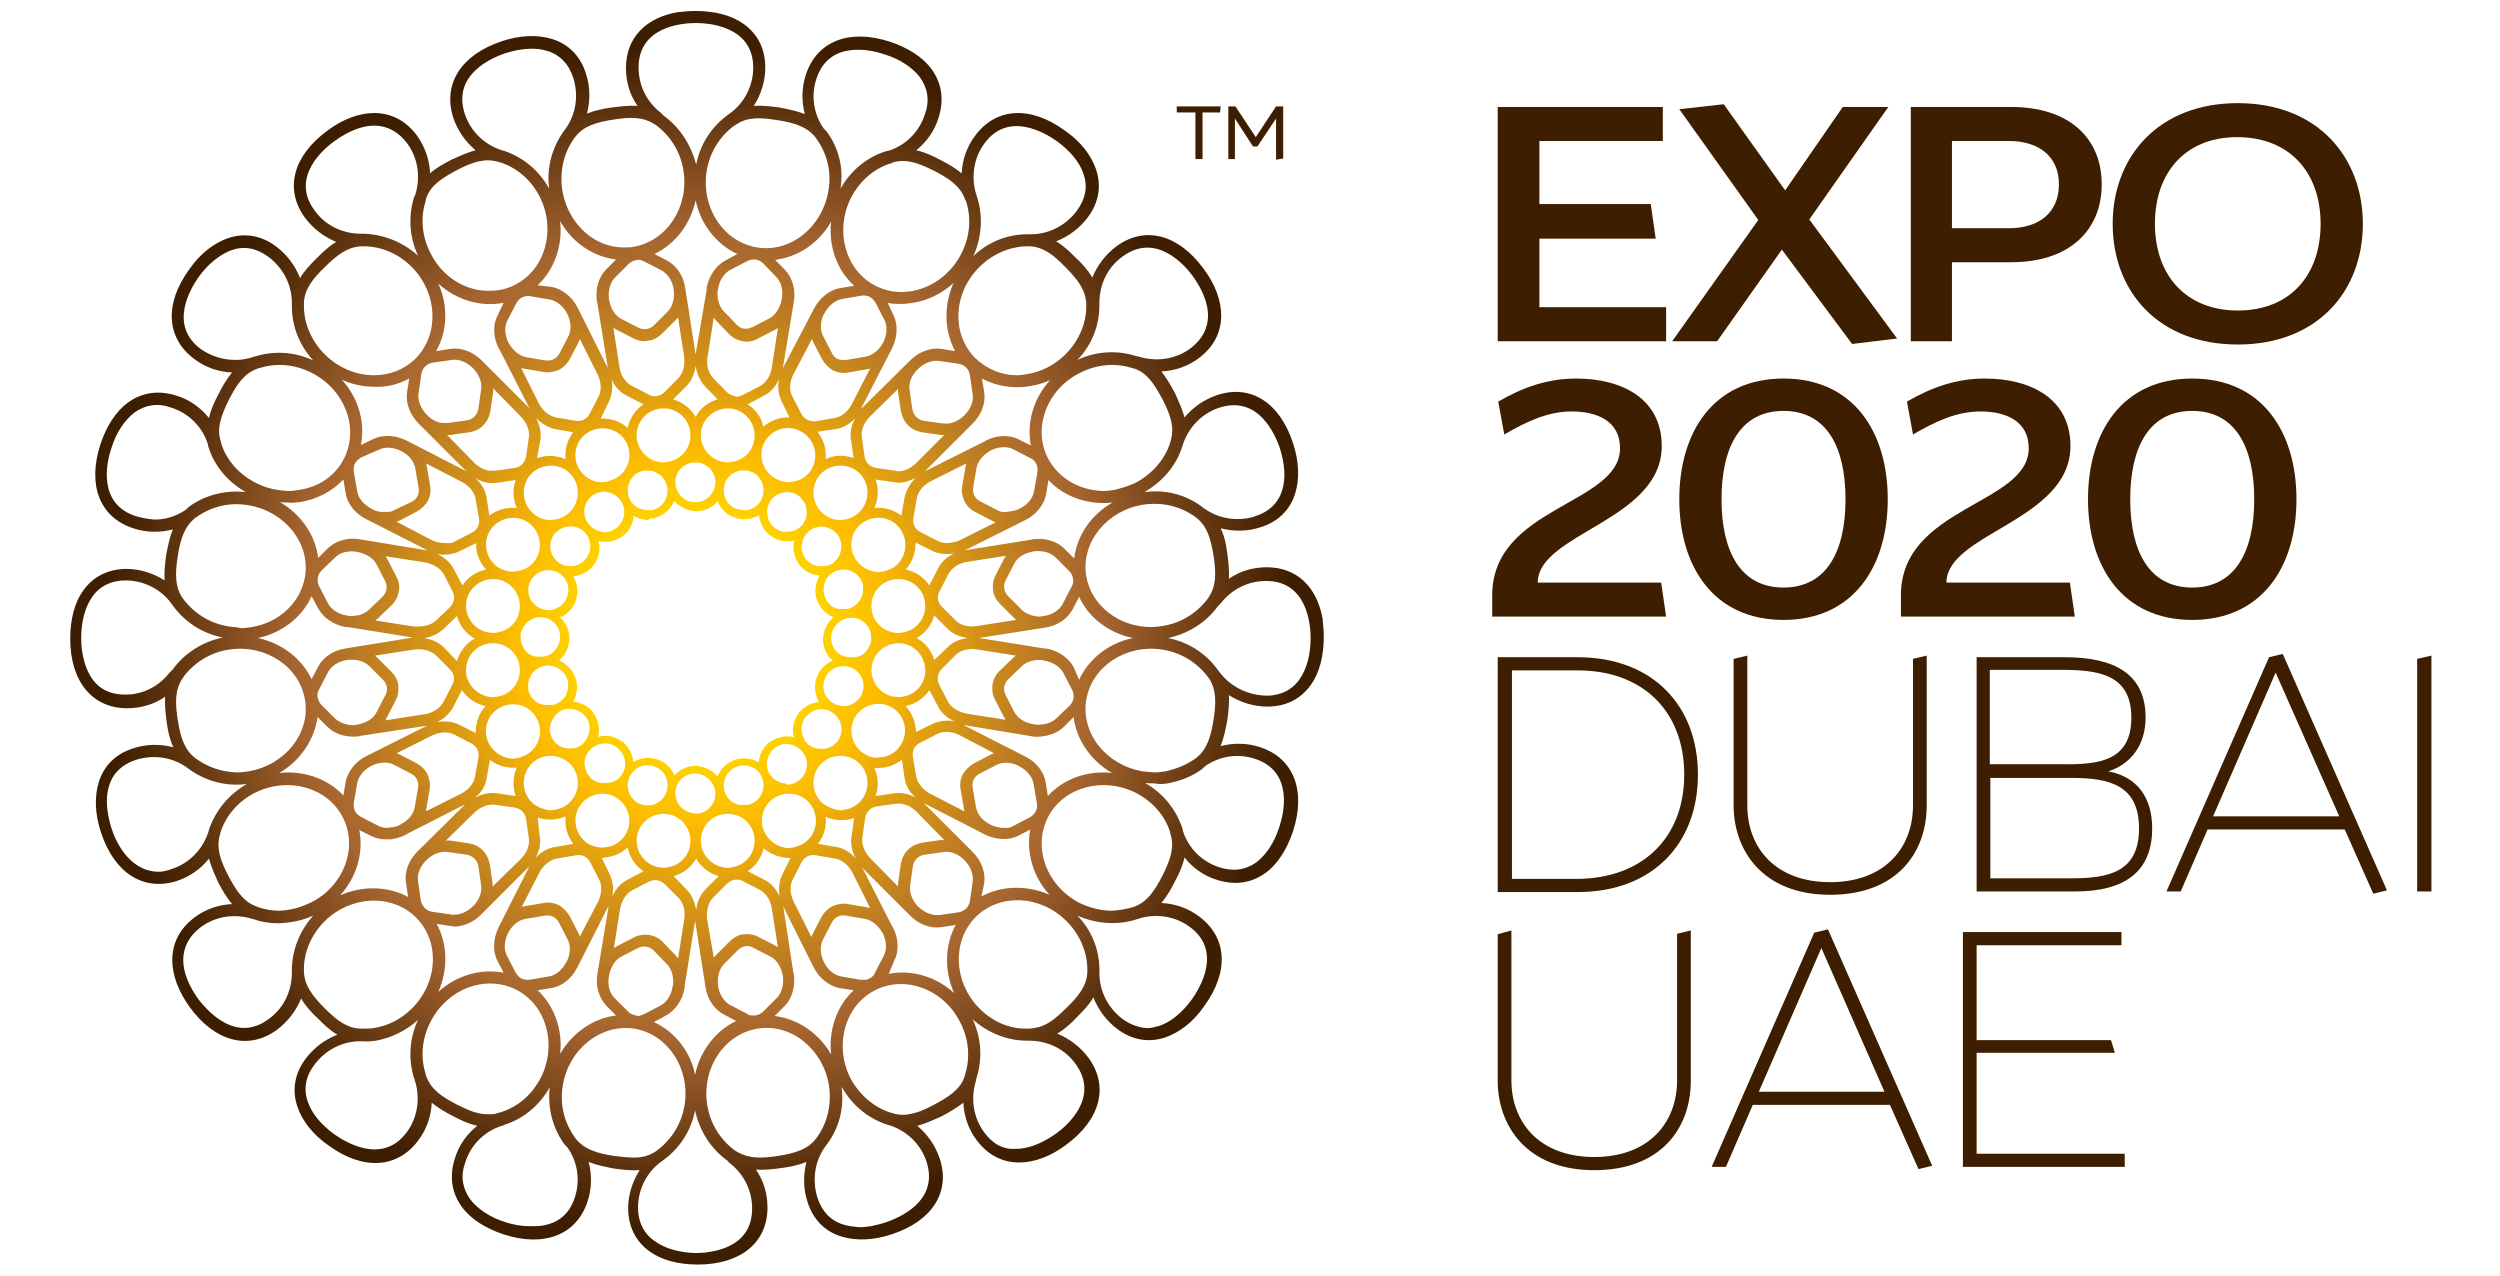
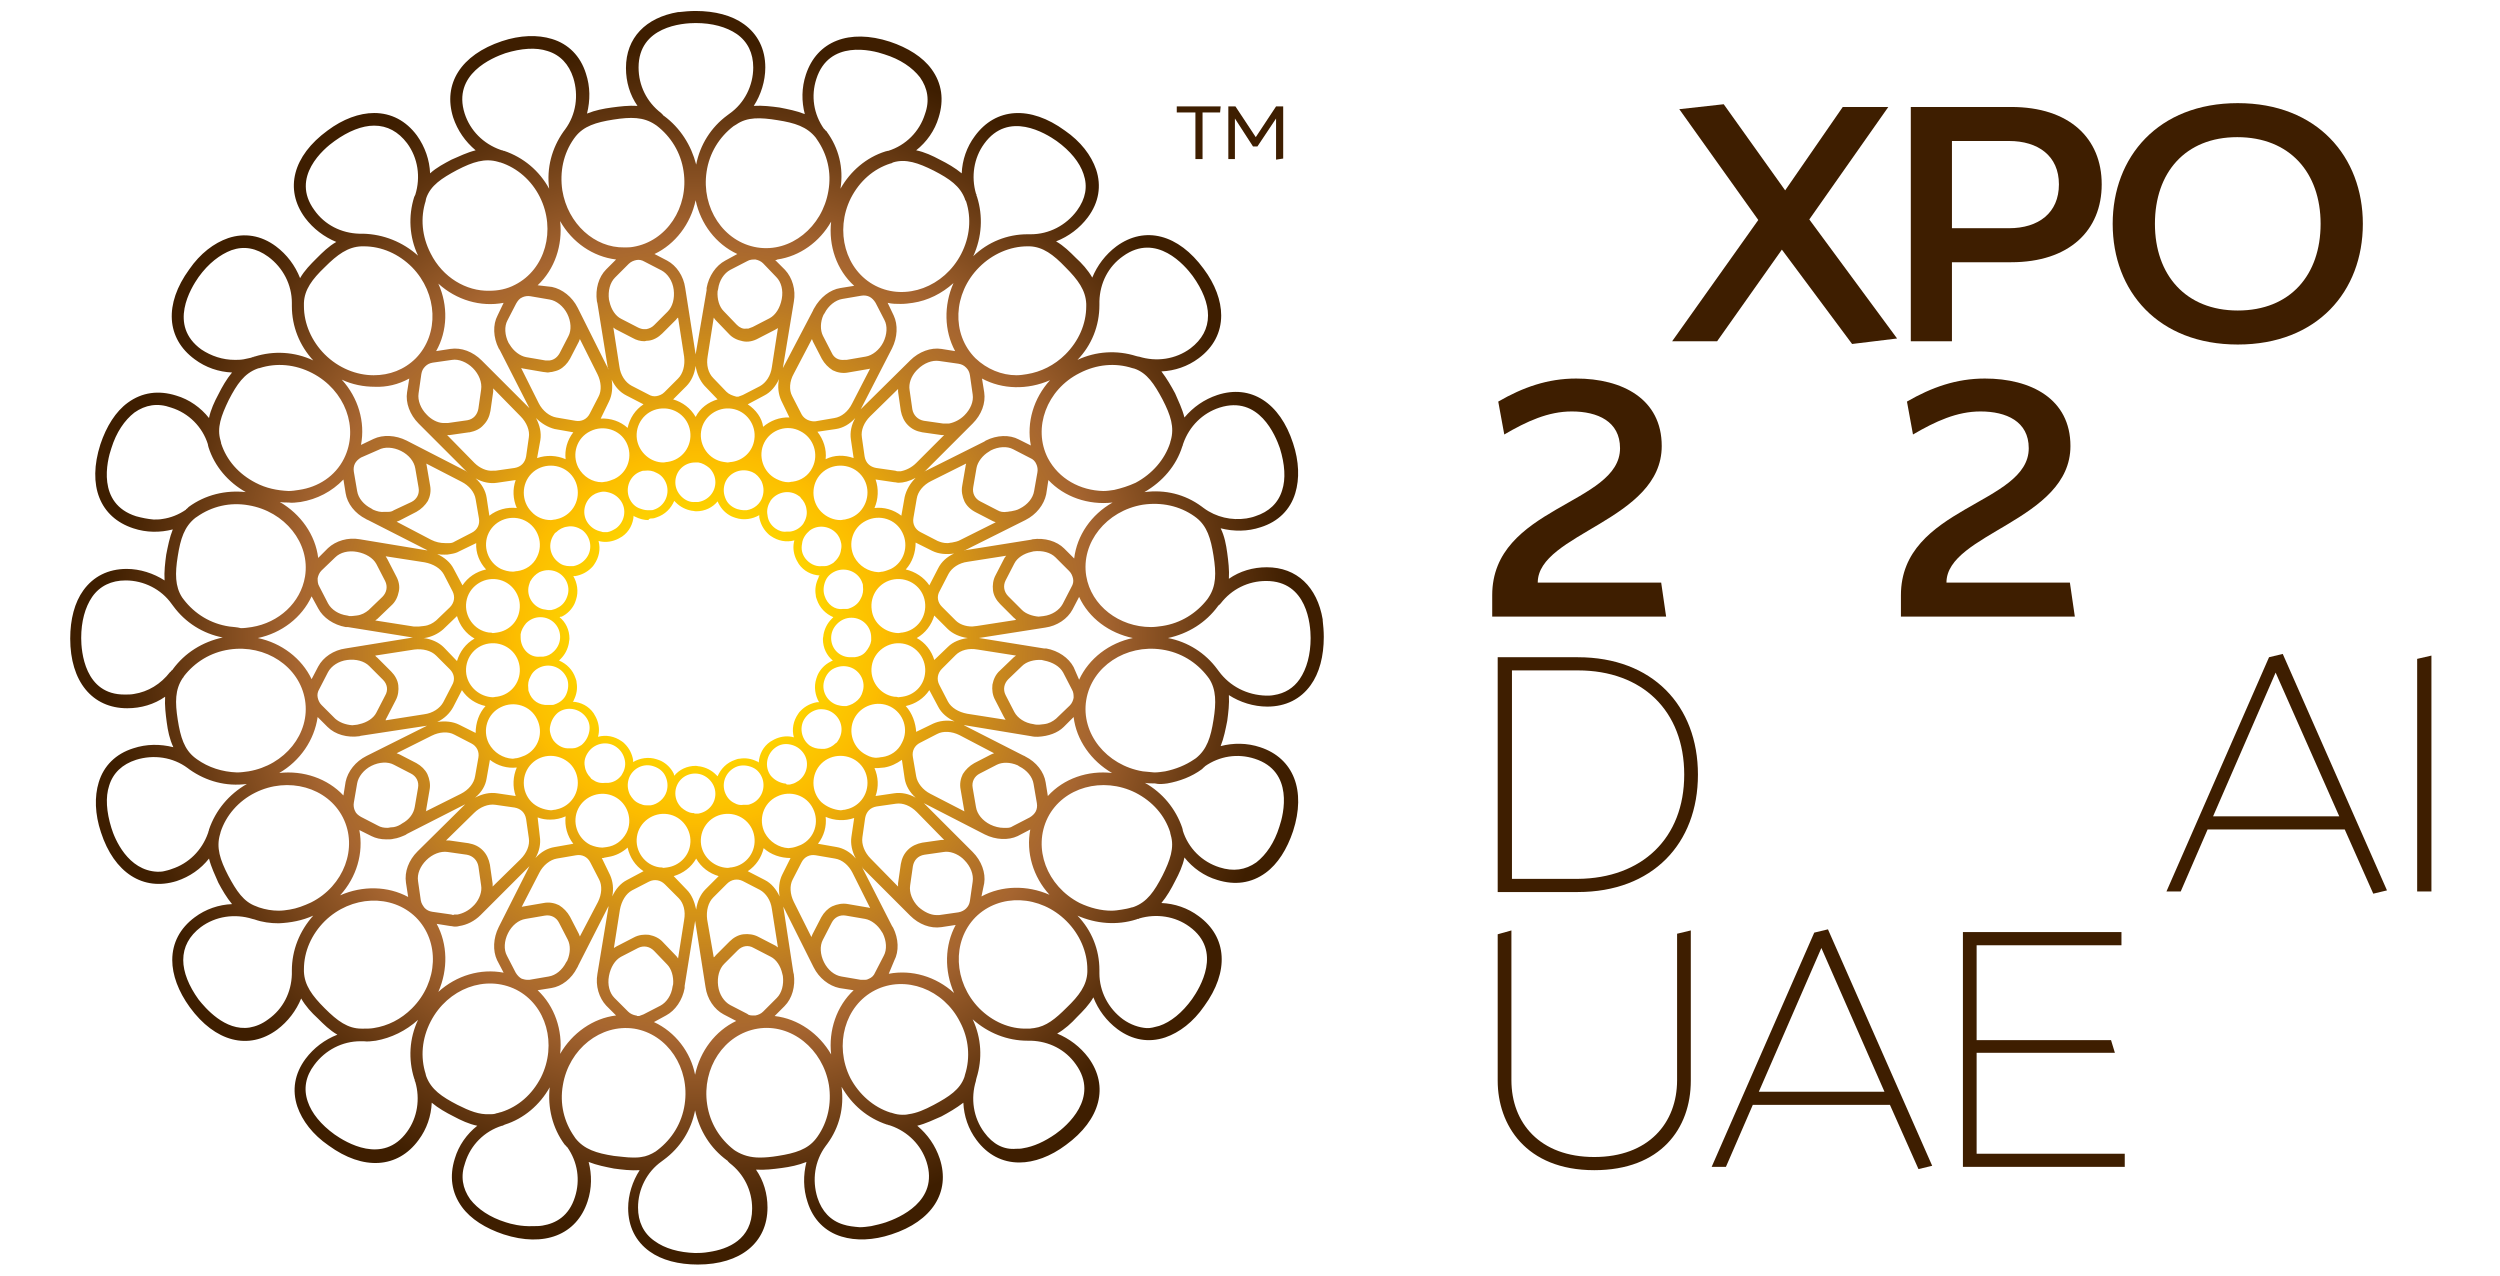
<svg xmlns="http://www.w3.org/2000/svg" xmlns:xlink="http://www.w3.org/1999/xlink" version="1.1" id="Layer_1" x="0px" y="0px" viewBox="0 0 455.7 232.5" style="enable-background:new 0 0 455.7 232.5;" xml:space="preserve">
  <style type="text/css">
	.st0{fill:#3E1E00;}
	.st1{clip-path:url(#SVGID_2_);fill:url(#SVGID_3_);}
</style>
  <g>
    <g>
-       <polygon class="st0" points="273,19.5 303.1,19.5 303.1,25.7 280.6,25.7 280.6,37.2 300.9,37.2 301.8,43.5 280.6,43.5 280.6,56     303.7,56 303.7,62.2 273,62.2   " />
      <polygon class="st0" points="324.8,45.5 313,62.2 304.8,62.2 320.5,40.1 306.1,19.9 314.2,19 325.4,34.7 335.9,19.5 344.2,19.5     329.8,40 345.8,61.7 337.6,62.7   " />
      <path class="st0" d="M383.1,33.6c0,8.4-5.9,14.2-16.5,14.2h-10.8v14.4h-7.5V19.5h18.3C377.2,19.5,383.1,25.2,383.1,33.6     M375.3,33.6c0-5.2-3.8-7.9-9.1-7.9h-10.4v15.9h10.4C371.6,41.6,375.3,38.8,375.3,33.6" />
      <path class="st0" d="M385.1,40.8c0-12.2,8.3-22,22.8-22c14.5,0,22.8,9.8,22.8,22c0,12.3-8.3,22-22.8,22    C393.4,62.8,385.1,53.1,385.1,40.8 M392.8,40.8c0,9.3,5.6,15.8,15.1,15.8c9.6,0,15.1-6.5,15.1-15.8S417.4,25,407.8,25    C398.3,25,392.8,31.5,392.8,40.8" />
      <path class="st0" d="M273,119.8h14.6c13.6,0,21.9,8.8,21.9,21.4c0,12.6-8.3,21.4-21.9,21.4H273V119.8z M307,141.2    c0-11.6-7.6-19-19.4-19h-12v38h12C299.3,160.1,307,152.8,307,141.2" />
-       <path class="st0" d="M318.5,119.5v27.3c0,7.8,5.2,14,15.1,14c9.9,0,15.1-6.2,15.1-14v-26.7l2.5-0.6v27.3c0,8.7-5.5,16.3-17.6,16.3    c-12.5,0-17.6-8.3-17.6-16.3v-26.7L318.5,119.5z" />
-       <path class="st0" d="M391.1,130.8c0,5-2.7,8.5-6.8,9.8c5.3,1,8,4.8,8,10.4c0,7.9-5,11.5-14.1,11.5h-17.9v-42.7h16.1    C385.5,119.8,391.1,122.9,391.1,130.8 M388.5,130.8c0-7.9-6-8.7-12.8-8.7h-13v17.2h13C382.5,139.4,388.5,138.8,388.5,130.8     M362.8,160.1h14.8c6.9,0,12.3-1.2,12.3-9.1c0-7.9-5.4-9.2-12.3-9.2h-14.8V160.1z" />
      <path class="st0" d="M427.4,151.2h-25l-4.9,11.3h-2.6l18.7-42.7l2.5-0.6l19,43.1l-2.5,0.6L427.4,151.2z M426.4,148.8l-11.6-26.2    l-11.4,26.2H426.4z" />
      <polygon class="st0" points="440.6,162.5 440.6,120.1 443.2,119.5 443.2,161 443.2,162.5   " />
      <path class="st0" d="M275.5,169.6v27.3c0,7.8,5.2,14,15.1,14c9.9,0,15.1-6.2,15.1-14v-26.7l2.5-0.6V197c0,8.7-5.5,16.3-17.6,16.3    c-12.5,0-17.6-8.3-17.6-16.3v-26.7L275.5,169.6z" />
      <path class="st0" d="M344.5,201.4h-25l-4.9,11.3H312l18.7-42.7l2.5-0.6l19,43.1l-2.5,0.6L344.5,201.4z M343.5,199L332,172.8    L320.6,199H343.5z" />
      <polygon class="st0" points="357.8,169.9 386.7,169.9 386.7,172.3 360.3,172.3 360.3,189.6 384.8,189.6 385.5,191.9 360.3,191.9     360.3,210.3 387.3,210.3 387.3,212.7 357.8,212.7   " />
      <path class="st0" d="M287.3,69c8.4,0,15.6,3.7,15.6,12.3c0,13.6-22.6,15.9-22.6,24.9h22.5l0.9,6.2H272v-3.9    c0-16.2,23.3-16.5,23.3-26.8c0-4.9-4.1-6.7-8.8-6.7c-4.3,0-8.2,1.8-12.3,4.2l-1.1-6C277.6,70.6,282.1,69,287.3,69" />
-       <path class="st0" d="M306.1,91c0-12.2,6.2-22,19-22c12.8,0,19,9.8,19,22c0,12.3-6.3,22-19,22C312.3,113,306.1,103.2,306.1,91     M313.8,91c0,9.6,3.5,16.1,11.3,16.1c7.8,0,11.3-6.5,11.3-16.1s-3.5-16.1-11.3-16.1C317.3,74.9,313.8,81.4,313.8,91" />
      <path class="st0" d="M361.8,69c8.4,0,15.6,3.7,15.6,12.3c0,13.6-22.6,15.9-22.6,24.9h22.5l0.9,6.2h-31.7v-3.9    c0-16.2,23.3-16.5,23.3-26.8c0-4.9-4.1-6.7-8.8-6.7c-4.3,0-8.2,1.8-12.3,4.2l-1.1-6C352.1,70.6,356.6,69,361.8,69" />
-       <path class="st0" d="M380.6,91c0-12.2,6.2-22,19-22c12.8,0,19,9.8,19,22c0,12.3-6.3,22-19,22C386.8,113,380.6,103.2,380.6,91     M388.3,91c0,9.6,3.5,16.1,11.3,16.1c7.8,0,11.3-6.5,11.3-16.1s-3.5-16.1-11.3-16.1C391.8,74.9,388.3,81.4,388.3,91" />
    </g>
    <g>
      <defs>
        <path id="SVGID_1_" d="M119.3,226.2c-2-1.4-3-3.5-3-6.1c0-3.3,1.6-6.5,4.3-8.4c0,0,0,0,0,0l0.4-0.3c3-2.2,5-5.4,5.7-9     c0.8,3.7,2.8,6.9,5.8,9.1c0.1,0,0.1,0.1,0.2,0.2l0.1,0.1c0.1,0.1,0.1,0.1,0.2,0.2c2.6,2,4.1,5,4.1,8.3c0,5.7-4.5,7.4-7.8,7.9     c-1.1,0.2-2,0.2-2.6,0.2h0C123.8,228.3,121.2,227.6,119.3,226.2 M92.2,222.8c-2.9-0.9-5.1-2.4-6.5-4.2c-1.4-2-1.8-4.2-0.9-6.7     c1-3.2,3.5-5.7,6.7-6.7c0,0,0,0,0.1,0L92,205c3.5-1.1,6.4-3.6,8.2-6.8c-0.4,3.7,0.5,7.4,2.7,10.4c0.1,0.1,0.1,0.1,0.2,0.2     l0.1,0.1c0.1,0.1,0.1,0.2,0.2,0.2c1.9,2.7,2.4,6,1.4,9.1c-1.1,3.5-3.5,4.8-5.9,5.2c-0.6,0.1-1.1,0.1-1.7,0.1     C95,223.6,93.1,223.1,92.2,222.8 M153.7,223.2c-2.3-0.7-3.9-2.4-4.7-4.9c-1-3.2-0.5-6.7,1.5-9.4c0,0,0,0,0,0l0.3-0.4     c2.2-3,3.1-6.6,2.6-10.4c1.9,3.3,4.7,5.7,8.3,6.9c0.1,0,0.2,0,0.3,0.1l0.1,0c0.1,0,0.2,0.1,0.3,0.1c3.1,1.1,5.5,3.5,6.5,6.6     c2.3,7.2-5.1,10.2-7.4,11c-0.9,0.3-1.8,0.5-2.7,0.7c-0.7,0.1-1.4,0.2-2.1,0.2C155.6,223.6,154.6,223.5,153.7,223.2 M111.9,210.7     c-3.2-0.5-5.4-1.2-7-3.2c-0.1-0.1-0.1-0.2-0.2-0.3c-1.9-2.7-2.7-6-2.1-9.4c1.1-6.6,6.9-11.2,13-10.3c6.1,1,10.2,7.2,9.2,13.8     c-0.5,3.4-2.3,6.3-4.9,8.3c0,0,0,0,0,0v0l-0.4,0.3c0,0,0,0,0,0c-0.8,0.5-1.7,0.9-2.6,1c-0.5,0.1-1,0.1-1.5,0.1     C114.2,211,113.1,210.8,111.9,210.7 M134.1,209.8c-0.1-0.1-0.2-0.1-0.3-0.2c-2.6-2-4.4-4.9-4.9-8.3c-1-6.6,3.1-12.8,9.2-13.8     c6.1-1,11.9,3.7,13,10.3c0.5,3.4-0.2,6.7-2.1,9.4c0,0,0,0,0,0l-0.3,0.4c0,0,0,0,0,0c-1.5,1.9-3.7,2.6-6.9,3.1     c-1.2,0.2-2.3,0.3-3.3,0.3C136.8,211,135.4,210.6,134.1,209.8 M68.5,189.7c2.8-0.5,5.5-1.8,7.7-3.8c-1.6,3.4-1.8,7.2-0.7,10.7     c0,0.1,0.1,0.2,0.1,0.2l0,0.1c0,0.1,0,0.2,0.1,0.3c0.9,3.1,0.4,6.5-1.5,9.1c-4.4,6.1-11.2,1.9-13.2,0.5c-2.5-1.8-4.2-3.9-4.9-6     c-0.8-2.3-0.4-4.6,1.2-6.7c2-2.7,5.1-4.3,8.4-4.3c0,0,0,0,0.1,0l0.5,0C67,189.9,67.7,189.8,68.5,189.7 M179.4,206.4     c-2-2.7-2.5-6.2-1.5-9.4c0,0,0,0,0-0.1l0.1-0.4c1.1-3.5,0.9-7.3-0.7-10.7c2.8,2.5,6.3,3.9,10,3.9c0.1,0,0.2,0,0.2,0h0.1     c0.1,0,0.2,0,0.3,0c3.3,0.1,6.3,1.6,8.2,4.3c4.4,6.1-1.7,11.3-3.7,12.7c-2,1.4-4,2.3-5.9,2.6c-0.4,0.1-0.9,0.1-1.3,0.1h0     C183,209.6,181,208.6,179.4,206.4 M83.4,201.4c-2.9-1.5-4.8-2.8-5.7-5.2c0-0.1-0.1-0.2-0.1-0.4c-1-3.1-0.7-6.5,0.9-9.6     c3.1-6,10-8.6,15.6-5.8c5.5,2.8,7.5,10,4.5,16c-1.6,3.1-4.1,5.3-7.2,6.3l0,0v0l-0.4,0.1c0,0,0,0,0,0c-0.2,0.1-0.5,0.1-0.7,0.2     c-0.3,0.1-0.7,0.1-1,0.1C87.3,203.2,85.6,202.5,83.4,201.4 M162.7,202.9c-0.1,0-0.2-0.1-0.4-0.1c-3.1-1-5.7-3.3-7.3-6.3     c-3-6-1-13.2,4.5-16c5.5-2.8,12.5-0.2,15.5,5.8c1.6,3,1.9,6.5,0.9,9.6c0,0,0,0,0,0h0l-0.1,0.4c0,0,0,0,0,0     c-0.8,2.3-2.8,3.6-5.6,5.1c-1.7,0.9-3.1,1.5-4.6,1.7c-0.4,0.1-0.8,0.1-1.1,0.1C163.9,203.2,163.3,203.1,162.7,202.9 M115.9,185.1     c-0.5-0.1-1-0.3-1.4-0.7l-2.5-2.5c-0.9-0.9-1.3-2.4-1-4c0.3-1.6,1.1-2.9,2.2-3.5l3.1-1.6c1-0.5,2.1-0.3,2.9,0.5l2.4,2.5     c0.8,0.8,1.2,2.2,1.1,3.6l-0.1,0.4c-0.2,1.6-1.1,2.9-2.2,3.5l-3.1,1.6c-0.3,0.1-0.5,0.2-0.8,0.3c-0.1,0-0.2,0-0.4,0     C116.1,185.1,116,185.1,115.9,185.1 M136.2,184.8l-3.1-1.6c-1.1-0.6-2-1.9-2.2-3.5c-0.2-1.6,0.2-3.1,1.1-4l2.5-2.5     c0.8-0.8,1.9-1,2.9-0.4l3.1,1.6c1,0.5,1.8,1.7,2.1,3.1l0.1,0.4c0.2,1.6-0.2,3.1-1.1,4l-2.5,2.5c-0.4,0.4-0.9,0.6-1.4,0.7     c-0.1,0-0.2,0-0.3,0C136.9,185.1,136.5,185.1,136.2,184.8 M119.2,186.3l2.2-1.2c1.7-0.9,3-2.8,3.4-5c0-0.1,0-0.3,0-0.4l1.9-11.8     c0-0.1,0-0.2,0-0.3c0,0.1,0,0.1,0,0.2l1.9,12.1c0.3,2.2,1.6,4.1,3.3,5l2.3,1.2c-3.8,1.8-6.6,5.5-7.5,9.8     C125.9,191.8,123.1,188.1,119.2,186.3 M57.1,166.9c-2.5,2.8-3.9,6.3-3.9,10c0,0.1,0,0.2,0,0.3l0,0.1c0,0.1,0,0.2,0,0.3     c-0.1,3.3-1.6,6.3-4.3,8.2c-1.2,0.9-2.3,1.3-3.4,1.5c-4.5,0.7-8.1-3.6-9.3-5.1c-1.8-2.5-2.8-5-2.8-7.2c0-2.4,1.1-4.4,3.2-6     c2.7-2,6.2-2.5,9.4-1.5c0,0,0,0,0,0l0.4,0.1c1.4,0.5,2.9,0.7,4.4,0.7C53,168.2,55.1,167.8,57.1,166.9 M204.7,185.8     c-2.7-2-4.3-5.1-4.3-8.4v-0.1l0-0.5c0-3.7-1.4-7.2-4-9.9c3.4,1.5,7.2,1.8,10.7,0.7c0.1,0,0.2-0.1,0.2-0.1l0.1,0     c0.1,0,0.2,0,0.3-0.1c3.1-0.9,6.5-0.4,9.1,1.5c6.1,4.4,1.9,11.2,0.5,13.2c-1.8,2.5-3.9,4.2-6,4.9c-0.4,0.1-0.8,0.2-1.2,0.3     c-0.4,0.1-0.7,0.1-1.1,0.1C207.6,187.3,206.1,186.8,204.7,185.8 M95.1,178.4c-0.4-0.2-0.8-0.6-1.1-1.1l-1.6-3.1     c-0.6-1.1-0.5-2.7,0.2-4.1c0.7-1.4,1.9-2.4,3.2-2.6l3.5-0.6c1.1-0.2,2.1,0.3,2.6,1.3l1.6,3.1c0.5,1,0.5,2.4-0.1,3.8l-0.2,0.3     c-0.7,1.4-1.9,2.4-3.2,2.6l-3.5,0.6c0,0,0,0,0,0c-0.1,0-0.3,0-0.4,0C95.8,178.6,95.4,178.5,95.1,178.4 M156.9,178.6l-3.5-0.6     c-1.3-0.2-2.5-1.2-3.2-2.6c-0.7-1.4-0.8-3-0.2-4.1l1.6-3.1c0.5-1,1.5-1.5,2.6-1.3l3.5,0.6c1.1,0.2,2.3,1.1,3,2.3l0.2,0.3     c0.7,1.4,0.8,3,0.2,4.1l-1.6,3.1c-0.2,0.5-0.6,0.9-1.1,1.1c-0.2,0.1-0.4,0.2-0.7,0.2c-0.1,0-0.3,0-0.4,0     C157.2,178.6,157.1,178.6,156.9,178.6 M98,180.5l2.5-0.4c1.9-0.3,3.7-1.7,4.7-3.7c0.1-0.1,0.1-0.2,0.2-0.4l5.4-10.6     c0-0.1,0.1-0.2,0.1-0.2c0,0.1,0,0.1,0,0.2l-2,12.1c-0.4,2.2,0.3,4.4,1.6,5.8l1.8,1.8c-4.2,0.5-8,3.2-10.2,7     C102.6,187.8,101.1,183.4,98,180.5 M141.2,185.2l1.8-1.8c1.4-1.4,2-3.6,1.7-5.8c0-0.1-0.1-0.3-0.1-0.4l-1.8-11.8     c0-0.1,0-0.2-0.1-0.3c0,0.1,0.1,0.1,0.1,0.2l5.5,11c1,2,2.8,3.4,4.7,3.8l2.6,0.4c-3.1,2.9-4.6,7.3-4.1,11.7     C149.3,188.4,145.5,185.7,141.2,185.2 M59.2,183.8c-2.3-2.3-3.7-4.2-3.8-6.7c0-0.1,0-0.1,0-0.2v0v-0.2c0-3.3,1.4-6.4,3.8-8.8     c4.8-4.7,12.2-5,16.6-0.7c4.4,4.4,4.1,11.8-0.7,16.6c-2,2-4.4,3.2-7,3.6c-0.6,0.1-1.2,0.1-1.8,0.1c0,0,0,0,0,0c0,0,0,0,0,0v0     l-0.4,0c0,0,0,0,0,0C63.4,187.5,61.5,186.1,59.2,183.8 M178.5,183.8c-4.7-4.8-5-12.2-0.7-16.6c4.4-4.4,11.8-4.1,16.6,0.7     c2.4,2.4,3.8,5.6,3.8,8.8c0,0,0,0,0,0.1h0v0.4c0,0,0,0,0,0c-0.1,2.4-1.5,4.3-3.8,6.5c-2,2-3.7,3.4-5.9,3.7     c-0.3,0-0.6,0.1-0.8,0.1c-0.1,0-0.1,0-0.2,0c-0.1,0-0.1,0-0.2,0C184,187.6,180.9,186.2,178.5,183.8 M113,165.8     c0.3-1.6,1.1-2.9,2.2-3.5l3.1-1.6c1-0.5,2.1-0.3,2.9,0.5l2.5,2.5c0.9,0.9,1.3,2.4,1,4l-1.1,7c-0.1-0.1-0.2-0.3-0.3-0.4l-2.4-2.5     c-0.7-0.8-1.6-1.2-2.6-1.4c-0.9-0.1-1.9,0-2.8,0.5l-3.1,1.6c-0.2,0.1-0.3,0.2-0.5,0.3L113,165.8z M128.9,167.6     c-0.2-1.6,0.2-3.1,1.1-4l2.5-2.5c0.8-0.8,1.9-1,2.9-0.5l3.1,1.6c1.1,0.6,2,1.9,2.2,3.5l1.1,7c-0.1-0.1-0.3-0.2-0.4-0.3l-3.1-1.6     c-0.9-0.5-1.9-0.6-2.8-0.5c-0.9,0.1-1.8,0.6-2.5,1.3l-2.5,2.5c-0.1,0.1-0.2,0.3-0.4,0.4L128.9,167.6z M83.7,168.8     c1.4-0.2,2.8-0.9,3.9-2c0.1-0.1,0.2-0.2,0.3-0.3l8.4-8.4c0.1-0.1,0.1-0.1,0.2-0.2c0,0.1-0.1,0.1-0.1,0.2L90.9,169     c-1,2-1.1,4.3-0.3,6l1.2,2.3c-4.2-0.8-8.6,0.5-11.9,3.5c1.8-4.1,1.7-8.7-0.3-12.4l2.5,0.4c0.3,0,0.5,0.1,0.8,0.1     C83.1,168.9,83.4,168.9,83.7,168.8 M163,175.1c0.9-1.7,0.8-4-0.2-6c-0.1-0.1-0.1-0.2-0.2-0.3l-5.4-10.6c0-0.1-0.1-0.2-0.1-0.2     c0.1,0,0.1,0.1,0.1,0.2l8.7,8.7c1.6,1.6,3.7,2.4,5.7,2.1l2.6-0.4c-2,3.7-2.1,8.3-0.3,12.4c-3.3-3-7.7-4.3-11.9-3.5L163,175.1z      M125.2,162.2l-2.4-2.5c1.7-0.5,3.2-1.6,4.1-3.2c0.9,1.6,2.4,2.7,4.1,3.2l-2.4,2.4c-0.9,0.9-1.5,2.2-1.7,3.7     C126.6,164.4,126.1,163.1,125.2,162.2 M98.3,159.1c0.7-1.4,2-2.4,3.2-2.6l3.5-0.6c1.1-0.2,2.1,0.3,2.6,1.3l1.6,3.1     c0.6,1.1,0.5,2.7-0.2,4.1l-3.3,6.3c-0.1-0.2-0.1-0.3-0.2-0.5l-1.6-3.1c-0.5-0.9-1.2-1.6-2-2.1c-0.8-0.4-1.8-0.6-2.8-0.4l-3.5,0.6     c-0.2,0-0.4,0.1-0.5,0.1L98.3,159.1z M144.7,164.4c-0.7-1.4-0.8-3-0.2-4.1l1.6-3.1c0.5-1,1.5-1.5,2.6-1.3l3.5,0.6     c1.3,0.2,2.5,1.2,3.2,2.6l3.2,6.4c-0.2,0-0.3-0.1-0.5-0.1l-3.5-0.6c-1-0.2-2,0-2.9,0.4c-0.8,0.4-1.5,1.1-2,2l-1.6,3.1     c-0.1,0.2-0.1,0.3-0.2,0.5L144.7,164.4z M167.4,165.3c-1.1-1.1-1.7-2.6-1.5-3.9l0.5-3.5c0.2-1.1,0.9-1.9,2.1-2.1l3.5-0.5     c1.1-0.2,2.5,0.3,3.5,1.2l0.3,0.3c1.1,1.1,1.7,2.6,1.5,3.9l-0.5,3.5c-0.1,0.6-0.3,1-0.7,1.4c-0.3,0.3-0.8,0.6-1.4,0.7     c0,0,0,0,0,0l-3.5,0.5c-0.2,0-0.3,0-0.5,0C169.6,166.8,168.4,166.2,167.4,165.3 M82.3,166.7l-3.5-0.5c-0.6-0.1-1-0.3-1.4-0.7     c-0.3-0.4-0.6-0.8-0.7-1.4l-0.5-3.5c-0.2-1.3,0.4-2.7,1.5-3.8c1.1-1.1,2.6-1.7,3.9-1.5l3.5,0.5c1.1,0.2,1.9,1,2.1,2.1l0.5,3.5     c0.2,1.1-0.3,2.5-1.2,3.5l-0.3,0.3c-0.8,0.8-1.8,1.3-2.8,1.5c-0.2,0-0.4,0-0.6,0C82.7,166.8,82.5,166.8,82.3,166.7 M110.9,156.2     c1.3-0.2,2.5-0.8,3.5-1.7c0.4,1.8,1.4,3.3,2.9,4.3l-3,1.6c-1.2,0.6-2.1,1.7-2.7,3c0.3-1.4,0.1-2.8-0.4-3.9l-1.5-3.1     c0.1,0,0.2,0,0.3,0C110.2,156.3,110.5,156.3,110.9,156.2 M139.4,160.4l-3.1-1.6c1.5-1,2.5-2.5,2.9-4.2c1.3,1.2,3.1,1.8,4.9,1.8     l-1.5,3c-0.6,1.2-0.7,2.6-0.5,4C141.5,162.1,140.6,161,139.4,160.4 M152.5,154.4l-3.4-0.6c1.1-1.4,1.6-3.2,1.4-4.9     c1.6,0.7,3.5,0.8,5.2,0.2l-0.5,3.4c-0.2,1.3,0.1,2.7,0.8,4C155,155.3,153.7,154.6,152.5,154.4 M103.1,148.8     c-0.2,1.8,0.3,3.6,1.4,5l-3.4,0.6c-1.3,0.2-2.5,0.9-3.5,2c0.7-1.2,1-2.6,0.8-3.9L98,149c0.8,0.3,1.5,0.4,2.3,0.4     C101.3,149.4,102.2,149.2,103.1,148.8 M120.2,158.1c-2.7-0.4-4.5-3-4.1-5.6c0.4-2.7,3-4.5,5.6-4.1c2.7,0.4,4.5,3,4.1,5.6     c-0.3,2.2-2.1,3.8-4.1,4.1c-0.2,0-0.5,0.1-0.8,0.1C120.7,158.1,120.4,158.1,120.2,158.1 M127.8,154c-0.4-2.7,1.4-5.2,4.1-5.6     c2.7-0.4,5.2,1.4,5.6,4.1c0.4,2.7-1.4,5.2-4.1,5.6c-0.3,0-0.5,0.1-0.8,0.1C130.3,158.1,128.2,156.4,127.8,154 M89.8,161.1     l-0.5-3.5c-0.2-1-0.6-1.9-1.3-2.6c-0.7-0.7-1.5-1.1-2.6-1.3l-3.5-0.5c-0.2,0-0.4,0-0.6,0l5.1-5c1.1-1.1,2.6-1.7,3.9-1.5l3.5,0.5     c1.1,0.2,1.9,0.9,2.1,2.1l0.5,3.5c0.2,1.3-0.4,2.7-1.5,3.8l-5.1,5C89.8,161.5,89.8,161.3,89.8,161.1 M158.7,156.5     c-1.1-1.1-1.7-2.6-1.5-3.9l0.5-3.5c0.2-1.1,0.9-1.9,2.1-2.1l3.5-0.5c1.3-0.2,2.7,0.4,3.8,1.5l5,5.1c-0.2,0-0.3,0-0.5,0l-3.5,0.5     c-1,0.2-1.9,0.6-2.6,1.3c-0.7,0.7-1.1,1.5-1.3,2.6l-0.5,3.5c0,0.2,0,0.4,0,0.6L158.7,156.5z M71.7,152.9c0.8-0.1,1.5-0.4,2.2-0.7     c0.1-0.1,0.2-0.1,0.3-0.2l10.6-5.4c0.1,0,0.2-0.1,0.2-0.1c0,0-0.1,0.1-0.2,0.1l-8.7,8.6c-1.6,1.6-2.4,3.7-2.1,5.7l0.4,2.6     c-3.7-2-8.3-2.1-12.4-0.3c3-3.3,4.3-7.7,3.5-11.9l2.2,1.1c0.8,0.4,1.7,0.6,2.7,0.6C71,153,71.4,153,71.7,152.9 M179.4,161     c0.3-1.9-0.5-4.1-2.1-5.7c-0.1-0.1-0.2-0.2-0.3-0.3l-8.4-8.4c-0.1-0.1-0.1-0.1-0.2-0.2c0.1,0,0.1,0.1,0.2,0.1l10.9,5.6     c2,1,4.3,1.1,6,0.3l2.3-1.2c-0.8,4.2,0.5,8.6,3.5,11.9c-4.1-1.8-8.7-1.7-12.4,0.3L179.4,161z M107.6,154     c-2.4-1.2-3.4-4.2-2.2-6.6c1.2-2.4,4.2-3.4,6.6-2.2c2.4,1.2,3.4,4.2,2.2,6.6c-0.8,1.5-2.1,2.4-3.6,2.6c-0.2,0-0.5,0.1-0.8,0.1     C109.1,154.5,108.3,154.3,107.6,154 M139.4,151.8c-1.2-2.4-0.3-5.4,2.2-6.6c2.4-1.2,5.4-0.3,6.6,2.2c1.2,2.4,0.3,5.4-2.2,6.6     c-0.5,0.2-1,0.4-1.5,0.5c-0.2,0-0.5,0.1-0.8,0.1C142,154.5,140.3,153.5,139.4,151.8 M47.2,165.4     C47.2,165.4,47.2,165.4,47.2,165.4L47.2,165.4l-0.5-0.2c0,0,0,0,0,0c-2.3-0.8-3.6-2.8-5.1-5.6c-1.5-2.9-2.2-5.1-1.5-7.5     c0-0.1,0.1-0.2,0.1-0.4c1-3.1,3.3-5.7,6.3-7.2c6-3,13.2-1,16,4.5c2.8,5.5,0.2,12.5-5.8,15.5c-1.3,0.6-2.6,1.1-3.9,1.3     c-0.6,0.1-1.3,0.2-2,0.2C49.6,166,48.4,165.8,47.2,165.4 M196.8,164.6c-6-3.1-8.6-10-5.8-15.6c2.8-5.5,10-7.5,16-4.5     c3.1,1.6,5.3,4.1,6.3,7.2c0,0,0,0,0,0.1h0l0.1,0.4c0,0,0,0,0,0c0.7,2.3-0.1,4.6-1.5,7.4c-1.5,2.9-2.8,4.8-5.2,5.7     c-0.1,0-0.2,0.1-0.4,0.1c-0.6,0.2-1.2,0.3-1.8,0.4c-0.6,0.1-1.3,0.2-1.9,0.2C200.7,166,198.7,165.5,196.8,164.6 M126.2,148.2     c-0.8-0.1-1.4-0.5-2-1c-0.7-0.7-1.1-1.6-1.1-2.6c0-2,1.6-3.6,3.6-3.6c1,0,1.9,0.4,2.6,1.1c0.7,0.7,1.1,1.6,1.1,2.6     c0,1.8-1.3,3.3-3.1,3.6c-0.2,0-0.4,0-0.6,0h-0.1C126.6,148.2,126.4,148.2,126.2,148.2 M133.9,146.4c-0.9-0.4-1.5-1.2-1.8-2.1     c-0.6-1.9,0.4-3.9,2.3-4.6c0.9-0.3,1.9-0.2,2.8,0.2c0.9,0.4,1.5,1.2,1.8,2.1c0.6,1.9-0.4,4-2.3,4.6c-0.2,0.1-0.4,0.1-0.6,0.1     c-0.2,0-0.4,0-0.6,0C135,146.8,134.4,146.7,133.9,146.4 M116.9,146.6c-0.2-0.1-0.4-0.1-0.5-0.2c-0.7-0.3-1.2-0.9-1.6-1.6     c-0.4-0.9-0.5-1.8-0.2-2.8c0.6-1.9,2.7-3,4.6-2.3c0.9,0.3,1.7,0.9,2.1,1.8c0.4,0.9,0.5,1.8,0.2,2.8c-0.4,1.3-1.6,2.3-2.9,2.5     c-0.2,0-0.4,0-0.6,0C117.7,146.8,117.3,146.8,116.9,146.6 M180.5,150.3c-1.4-0.7-2.4-1.9-2.6-3.2l-0.6-3.5     c-0.2-1.1,0.3-2.1,1.3-2.6l3.1-1.6c1-0.5,2.4-0.5,3.8,0.1l0.3,0.2c1.4,0.7,2.4,1.9,2.6,3.2l0.6,3.5c0.1,0.6,0,1.1-0.2,1.5     c-0.2,0.4-0.6,0.8-1.1,1.1l-3.1,1.6c-0.3,0.2-0.6,0.3-1,0.3c-0.2,0-0.4,0-0.7,0C182.2,150.9,181.3,150.7,180.5,150.3 M68.9,150.5     l-3.1-1.6c-0.5-0.3-0.9-0.6-1.1-1.1c-0.2-0.4-0.3-1-0.2-1.5l0.6-3.5c0.2-1.2,1.2-2.5,2.6-3.2c1.4-0.7,3-0.8,4.1-0.2l3.1,1.6     c1,0.5,1.5,1.5,1.3,2.6l-0.6,3.5c-0.2,1.2-1,2.3-2.3,3l-0.3,0.2c-0.5,0.3-1.1,0.5-1.6,0.5c-0.3,0-0.5,0.1-0.8,0.1     C70,150.9,69.4,150.8,68.9,150.5 M88.7,141.9l0.6-3.4c1.4,1.1,3.2,1.6,4.9,1.4c-0.7,1.6-0.8,3.5-0.2,5.2l-3.4-0.5     c-1.3-0.2-2.7,0.1-4,0.8C87.8,144.4,88.5,143.2,88.7,141.9 M161.2,139.9c1.2-0.2,2.2-0.7,3.2-1.4l0.5,3.4c0.2,1.3,0.9,2.5,2,3.5     c-1.2-0.7-2.6-1-3.9-0.8l-3.4,0.5c0.6-1.7,0.5-3.5-0.2-5.1c0.2,0,0.5,0,0.7,0C160.5,140,160.8,139.9,161.2,139.9 M212.8,142.8     c2.2-0.4,4.4-1.2,6.3-2.6c0.1-0.1,0.1-0.1,0.2-0.2l0.1-0.1c0.1-0.1,0.2-0.1,0.2-0.2c2.7-1.9,6-2.4,9.1-1.4     c7.2,2.3,5.3,10.1,4.5,12.4c-0.9,2.9-2.4,5.1-4.2,6.5c-2,1.4-4.2,1.7-6.7,0.9c-3.2-1-5.7-3.5-6.7-6.7c0,0,0,0,0-0.1l-0.1-0.4     c-1.2-3.5-3.6-6.4-6.8-8.2c0.6,0.1,1.2,0.1,1.8,0.1C211.3,143,212,142.9,212.8,142.8 M20.3,150.9c-0.9-2.9-1.1-5.6-0.4-7.7     c0.7-2.3,2.4-3.9,4.9-4.7c3.2-1,6.7-0.5,9.4,1.5c0,0,0,0,0,0l0.4,0.3c3,2.1,6.6,3.1,10.4,2.6c-3.3,1.9-5.7,4.8-6.9,8.3     c0,0.1,0,0.2-0.1,0.3l0,0.1c0,0.1-0.1,0.2-0.1,0.3c-1.1,3.1-3.5,5.5-6.6,6.5c-0.5,0.2-1,0.3-1.4,0.4c-0.4,0.1-0.8,0.1-1.2,0.1h0     C23.3,158.7,20.9,152.9,20.3,150.9 M96.9,146.2c-1.9-1.9-1.9-5.1,0-7c1.9-1.9,5-1.9,7,0c1.9,1.9,1.9,5.1,0,7     c-0.8,0.8-1.7,1.2-2.7,1.4c-0.3,0-0.5,0.1-0.8,0.1C99.1,147.6,97.8,147.1,96.9,146.2 M149.7,146.2c-1.9-1.9-1.9-5.1,0-7     c1.9-1.9,5.1-1.9,7,0c1.9,1.9,1.9,5.1,0,7c-0.8,0.8-1.7,1.2-2.7,1.4c-0.3,0-0.5,0.1-0.8,0.1C152,147.6,150.7,147.1,149.7,146.2      M142.9,142.8c-1-0.2-1.8-0.7-2.4-1.4c-1.2-1.6-0.8-3.9,0.8-5.1c0.8-0.6,1.7-0.8,2.7-0.6c1,0.2,1.8,0.7,2.4,1.5     c1.2,1.6,0.8,3.9-0.8,5.1c-0.2,0.1-0.3,0.2-0.5,0.3c-0.3,0.2-0.7,0.3-1.1,0.4c-0.2,0-0.4,0-0.6,0     C143.3,142.8,143.1,142.8,142.9,142.8 M108,142.1c-0.2-0.1-0.3-0.2-0.4-0.4c-0.5-0.5-0.9-1.2-1-2c-0.2-1,0.1-1.9,0.7-2.7     c1.2-1.6,3.5-2,5.1-0.8c0.8,0.6,1.3,1.4,1.5,2.4c0.2,1-0.1,1.9-0.6,2.7c-0.6,0.8-1.4,1.3-2.4,1.4c-0.2,0-0.4,0-0.6,0     C109.4,142.8,108.7,142.6,108,142.1 M77.7,147.5l0.6-3.5c0.2-1,0-2-0.4-2.9c-0.4-0.8-1.1-1.5-2-2l-3.1-1.6     c-0.2-0.1-0.3-0.1-0.5-0.2l6.4-3.2c1.4-0.7,3-0.8,4.1-0.2l3.1,1.6c1,0.5,1.5,1.5,1.3,2.6l-0.6,3.4c-0.2,1.3-1.2,2.5-2.6,3.2     l-6.4,3.2C77.7,147.8,77.7,147.7,77.7,147.5 M169.6,144.7c-1.4-0.7-2.4-2-2.6-3.2l-0.6-3.5c-0.2-1.1,0.3-2.1,1.3-2.6l3.1-1.6     c1.1-0.6,2.7-0.5,4.1,0.2l6.3,3.3c-0.2,0.1-0.3,0.1-0.5,0.2l-3.1,1.6c-0.9,0.5-1.6,1.2-2.1,2c-0.4,0.8-0.6,1.8-0.4,2.8l0.6,3.5     c0,0.2,0.1,0.4,0.1,0.5L169.6,144.7z M193.9,132.5l1.8-1.8c0.5,4.2,3.2,8,7,10.2c-4.4-0.5-8.8,1-11.7,4.2l-0.4-2.5     c-0.3-1.9-1.7-3.7-3.7-4.7c-0.1-0.1-0.2-0.1-0.4-0.2l-10.6-5.4c-0.1,0-0.2-0.1-0.2-0.1c0.1,0,0.1,0,0.2,0l12.1,2     c0.4,0.1,0.8,0.1,1.2,0.1C191.1,134.2,192.8,133.6,193.9,132.5 M57.9,130.7l1.8,1.8c1.4,1.4,3.6,2,5.8,1.7c0.1,0,0.2-0.1,0.4-0.1     l11.8-1.8c0.1,0,0.2,0,0.3-0.1c-0.1,0-0.1,0.1-0.2,0.1l-11,5.5c-2,1-3.4,2.8-3.8,4.7l-0.4,2.5c-2.9-3.1-7.3-4.6-11.7-4.1     C54.7,138.7,57.3,134.9,57.9,130.7 M147.6,135.9c-1.6-1.2-2-3.5-0.8-5.1c0.6-0.8,1.4-1.3,2.4-1.5c1-0.1,1.9,0.1,2.7,0.7     c1.6,1.2,2,3.4,0.8,5.1c-0.1,0.2-0.2,0.3-0.4,0.4c-0.5,0.5-1.2,0.9-2,1c-0.2,0-0.4,0-0.6,0C148.9,136.5,148.2,136.3,147.6,135.9      M100.9,135c-0.1-0.2-0.2-0.3-0.3-0.5c-0.3-0.7-0.5-1.4-0.3-2.2c0.2-1,0.7-1.8,1.4-2.4c1.6-1.2,3.9-0.8,5.1,0.8     c0.6,0.8,0.8,1.7,0.6,2.7c-0.2,1-0.7,1.8-1.4,2.4c-0.5,0.3-1,0.6-1.6,0.6c-0.2,0-0.4,0-0.6,0C102.8,136.5,101.7,136,100.9,135      M89.1,135.5c-1.2-2.4-0.3-5.4,2.2-6.6c2.4-1.2,5.4-0.3,6.6,2.2c1.2,2.4,0.3,5.4-2.2,6.6c-0.5,0.2-1,0.4-1.5,0.5     c-0.3,0-0.5,0.1-0.8,0.1C91.7,138.2,90,137.2,89.1,135.5 M157.9,137.6c-2.4-1.2-3.4-4.2-2.2-6.6c1.2-2.4,4.2-3.4,6.6-2.2     c2.4,1.2,3.4,4.2,2.1,6.6c-0.7,1.5-2.1,2.4-3.6,2.6c-0.3,0-0.5,0.1-0.8,0.1C159.4,138.2,158.6,138,157.9,137.6 M82.6,128.9     l1.6-3.1c1,1.5,2.5,2.5,4.3,2.9c-1.2,1.3-1.8,3.1-1.8,4.9l-3-1.5c-1.2-0.6-2.6-0.7-4-0.5C81,131,82,130,82.6,128.9 M165.1,128.7     c1.8-0.4,3.3-1.4,4.3-2.9l1.6,3c0.6,1.2,1.7,2.1,3,2.7c-1.4-0.3-2.8-0.1-3.9,0.4l-3.1,1.5C166.9,131.8,166.3,130,165.1,128.7      M152.6,128.5c-1.9-0.6-3-2.7-2.3-4.6c0.3-0.9,0.9-1.7,1.8-2.1c0.9-0.4,1.8-0.5,2.8-0.2c1.9,0.6,3,2.7,2.3,4.6     c-0.1,0.2-0.1,0.4-0.2,0.5c-0.3,0.7-0.9,1.2-1.6,1.6c-0.4,0.2-0.7,0.3-1.1,0.4c-0.2,0-0.4,0-0.5,0     C153.4,128.7,153,128.6,152.6,128.5 M96.4,126.1c-0.1-0.2-0.1-0.4-0.1-0.6c-0.1-0.8,0-1.5,0.4-2.2c0.4-0.9,1.2-1.5,2.1-1.8     c1.9-0.6,3.9,0.4,4.6,2.3c0.3,0.9,0.2,1.9-0.2,2.8c-0.4,0.9-1.2,1.5-2.1,1.8c-0.2,0.1-0.4,0.1-0.6,0.1c-0.2,0-0.4,0-0.6,0     C98.3,128.6,96.9,127.7,96.4,126.1 M188.4,132c-1.6-0.2-2.9-1.1-3.5-2.2l-1.6-3.1c-0.5-1-0.3-2.1,0.5-2.9l2.5-2.4     c0.8-0.8,2.2-1.2,3.6-1.1l0.4,0.1c1.6,0.3,2.9,1.1,3.5,2.2l1.6,3.1c0.3,0.5,0.3,1,0.3,1.5c-0.1,0.5-0.3,1-0.7,1.4l-2.5,2.4     c-0.6,0.5-1.3,0.9-2.2,1c-0.3,0-0.6,0.1-0.9,0.1S188.7,132.1,188.4,132 M61.1,131l-2.5-2.5c-0.4-0.4-0.6-0.9-0.7-1.4     c-0.1-0.5,0-1,0.3-1.5l1.6-3.1c0.6-1.1,1.9-2,3.5-2.2c1.6-0.2,3.1,0.2,4,1.1l2.5,2.5c0.8,0.8,1,1.9,0.4,2.9l-1.6,3.1     c-0.5,1-1.7,1.8-3.1,2.1l-0.4,0.1c-0.3,0-0.6,0.1-0.9,0.1C63,132.1,61.9,131.7,61.1,131 M70.5,130.8l1.6-3.1     c0.5-0.9,0.6-1.9,0.5-2.8c-0.1-0.9-0.6-1.8-1.3-2.5l-2.5-2.5c-0.1-0.1-0.3-0.2-0.4-0.4l7.1-1.1c1.6-0.2,3.1,0.2,4,1.1l2.5,2.5     c0.8,0.8,1,1.9,0.4,2.9l-1.6,3.1c-0.6,1.1-1.9,2-3.5,2.2c0,0,0,0,0,0l-7,1.1C70.3,131.1,70.4,131,70.5,130.8 M176.3,130.1     c-1.6-0.3-2.9-1.1-3.5-2.2l-1.6-3.1c-0.5-1-0.3-2.1,0.5-2.9l2.5-2.5c0.9-0.9,2.4-1.3,4-1l7,1.1c-0.1,0.1-0.3,0.2-0.4,0.3     l-2.5,2.4c-0.8,0.7-1.2,1.6-1.4,2.6c-0.1,0.9,0,1.9,0.5,2.8l1.6,3.1c0.1,0.2,0.2,0.3,0.3,0.5L176.3,130.1z M35.9,138.4     C35.9,138.4,35.9,138.4,35.9,138.4L35.9,138.4l-0.4-0.3c0,0,0,0,0,0c-1.9-1.5-2.6-3.7-3.1-6.9c-0.5-3.2-0.5-5.5,0.9-7.6     c0.1-0.1,0.2-0.2,0.2-0.3c2-2.6,4.9-4.4,8.3-4.9c6.6-1,12.8,3.1,13.8,9.2c1,6.1-3.7,11.9-10.3,13c0,0,0,0,0,0     c-0.7,0.1-1.4,0.2-2.1,0.2C40.5,140.7,38,139.9,35.9,138.4 M208.3,140.6c-6.6-1.1-11.3-6.9-10.3-13c1-6.1,7.2-10.2,13.8-9.2     c3.4,0.5,6.3,2.3,8.3,4.9c0,0,0,0,0,0h0l0.3,0.4c0,0,0,0,0,0c1.3,2,1.3,4.4,0.8,7.5c-0.5,3.2-1.2,5.4-3.2,7     c-0.1,0.1-0.2,0.1-0.3,0.2c-1.6,1.1-3.4,1.8-5.3,2.2c-0.7,0.1-1.3,0.2-2,0.2C209.7,140.7,209,140.7,208.3,140.6 M85,122.9     c-0.4-2.7,1.4-5.2,4.1-5.6c2.7-0.4,5.2,1.4,5.6,4.1c0.4,2.7-1.4,5.2-4.1,5.6c-0.3,0-0.5,0.1-0.8,0.1     C87.5,127,85.4,125.3,85,122.9 M163,127c-2.7-0.4-4.5-3-4.1-5.6c0.4-2.7,3-4.5,5.6-4.1c2.7,0.4,4.5,3,4.1,5.6     c-0.3,2.2-2,3.8-4.1,4.1c-0.2,0-0.5,0.1-0.8,0.1C163.5,127,163.2,127,163,127 M151.5,116.3c0-1,0.4-1.9,1.1-2.6     c0.7-0.7,1.6-1.1,2.6-1.1c2,0,3.6,1.6,3.6,3.6c0,0.2,0,0.4,0,0.6c-0.1,0.7-0.5,1.4-1,2c-0.5,0.6-1.2,0.9-2,1c-0.2,0-0.4,0-0.6,0     C153.1,119.9,151.5,118.3,151.5,116.3 M94.9,116.2c0-0.2,0-0.4,0-0.6c0.1-0.7,0.5-1.4,1-2c0.7-0.7,1.6-1.1,2.6-1.1     c2,0,3.6,1.6,3.6,3.6c0,1-0.4,1.9-1.1,2.6c-0.6,0.6-1.2,0.9-2,1c-0.2,0-0.4,0-0.6,0h0C96.5,119.9,94.9,118.2,94.9,116.2      M80.9,118c-0.9-0.9-2.2-1.5-3.7-1.7c0.1,0,0.1,0,0.2,0c1.3-0.2,2.5-0.8,3.4-1.6l2.5-2.4c0.5,1.7,1.6,3.2,3.2,4.1     c-1.6,0.9-2.7,2.4-3.2,4.1L80.9,118z M167.1,116.3c1.6-0.9,2.7-2.4,3.2-4.1l2.4,2.4c0.9,0.9,2.2,1.5,3.7,1.7     c-1.4,0.2-2.7,0.7-3.6,1.6l-2.5,2.4C169.8,118.6,168.6,117.1,167.1,116.3 M195.7,121.6c-0.9-1.7-2.8-3-5-3.4c-0.1,0-0.3,0-0.4,0     l-11.8-1.9c-0.1,0-0.2,0-0.3,0c0.1,0,0.1,0,0.2,0l12.1-1.9c0,0,0,0,0,0c2.2-0.3,4.1-1.6,5-3.3l1.2-2.3c1.8,3.9,5.5,6.6,9.8,7.5     c-4.3,0.9-8,3.7-9.8,7.6L195.7,121.6z M47,116.3c4.3-0.9,8-3.7,9.8-7.6l1.2,2.2c0.9,1.7,2.8,3,5,3.4c0.1,0,0.3,0,0.4,0l11.8,1.9     c0.1,0,0.2,0,0.3,0c-0.1,0-0.1,0-0.2,0L63,118.2c-2.2,0.3-4.1,1.6-5,3.3l-1.2,2.3C55,120,51.3,117.2,47,116.3 M222.2,122.4     C222.2,122.4,222.2,122.4,222.2,122.4l-0.3-0.4c-2.2-3-5.4-5-9-5.7c3.7-0.8,6.9-2.8,9.1-5.8c0-0.1,0.1-0.1,0.2-0.2l0.1-0.1     c0.1-0.1,0.1-0.1,0.2-0.2c2-2.6,5-4.1,8.3-4.1c7.5,0,8.1,8,8.1,10.4c0,3-0.7,5.6-2,7.5c-1.1,1.6-2.7,2.6-4.7,2.9     c-0.5,0.1-0.9,0.1-1.4,0.1h0C227.3,126.7,224.2,125.1,222.2,122.4 M14.8,116.3c0-3,0.7-5.6,2-7.5c1.4-2,3.5-3,6.1-3     c3.3,0,6.5,1.6,8.4,4.3c0,0,0,0,0,0l0.3,0.4c2.2,3,5.4,5,9,5.7c-3.7,0.8-6.9,2.8-9.1,5.8c0,0.1-0.1,0.1-0.2,0.2l-0.1,0.1     c-0.1,0.1-0.1,0.2-0.2,0.2c-1.7,2.2-4,3.6-6.6,4c-0.5,0.1-1.1,0.1-1.6,0.1h0C15.4,126.7,14.8,118.7,14.8,116.3 M89.1,115.3     c-2.7-0.4-4.5-3-4.1-5.6c0.4-2.7,3-4.5,5.6-4.1c2.7,0.4,4.5,3,4.1,5.6c-0.3,2.2-2,3.8-4.1,4.1c-0.2,0-0.5,0.1-0.8,0.1     C89.6,115.3,89.4,115.3,89.1,115.3 M158.9,111.2c-0.4-2.7,1.4-5.2,4.1-5.6c2.7-0.4,5.2,1.4,5.6,4.1c0.4,2.7-1.4,5.2-4.1,5.6     c-0.3,0-0.5,0.1-0.8,0.1C161.3,115.3,159.2,113.6,158.9,111.2 M150.3,108.6c-0.3-0.9-0.2-1.9,0.2-2.8c0.4-0.9,1.2-1.5,2.1-1.8     c1.9-0.6,4,0.4,4.6,2.3c0.1,0.2,0.1,0.4,0.1,0.6c0.1,0.7,0,1.5-0.4,2.2c-0.4,0.9-1.2,1.5-2.1,1.8c-0.2,0.1-0.4,0.1-0.6,0.1     c-0.2,0-0.4,0-0.6,0C152.2,111.2,150.8,110.2,150.3,108.6 M98.8,111c-1.9-0.6-3-2.7-2.3-4.6c0.1-0.2,0.1-0.4,0.2-0.5     c0.4-0.7,0.9-1.2,1.6-1.6c0.9-0.4,1.8-0.5,2.8-0.2c1.9,0.6,3,2.7,2.3,4.6c-0.3,0.9-0.9,1.7-1.8,2.1c-0.3,0.2-0.7,0.3-1.1,0.4     c-0.2,0-0.4,0-0.6,0C99.5,111.1,99.1,111.1,98.8,111 M174.2,113.1l-2.5-2.5c-0.8-0.8-1-1.9-0.4-2.9l1.6-3.1     c0.6-1.1,1.9-2,3.5-2.2l7-1.1c-0.1,0.1-0.2,0.3-0.3,0.4l-1.6,3.1c-0.5,0.9-0.6,1.9-0.5,2.8c0.1,0.9,0.6,1.8,1.3,2.5l2.5,2.5     c0.1,0.1,0.3,0.2,0.4,0.4l-7.1,1.1c-0.3,0-0.6,0.1-0.9,0.1C176,114.2,174.9,113.8,174.2,113.1 M75.4,114.2l-7-1.1     c0.1-0.1,0.3-0.2,0.4-0.3l2.5-2.4c0.8-0.7,1.2-1.6,1.4-2.6c0.2-0.9,0-1.9-0.5-2.8l-1.6-3.1c-0.1-0.2-0.2-0.3-0.3-0.5l7.1,1.1     c1.6,0.3,2.9,1.1,3.5,2.2l1.6,3.1c0.5,1,0.3,2.1-0.5,2.9l-2.5,2.4c-0.6,0.5-1.3,0.9-2.2,1c-0.3,0-0.6,0.1-0.9,0.1     C76,114.2,75.7,114.2,75.4,114.2 M186.3,111.2l-2.5-2.5c-0.8-0.8-1-1.9-0.5-2.9l1.6-3.1c0.5-1,1.7-1.8,3.1-2.1l0.4-0.1     c1.6-0.2,3.1,0.2,4,1.1l2.5,2.5c0.4,0.4,0.6,0.9,0.7,1.4c0.1,0.5,0,1-0.3,1.5l-1.6,3.1c-0.6,1.1-1.9,2-3.5,2.2     c-0.3,0-0.6,0.1-0.9,0.1C188.2,112.3,187,111.9,186.3,111.2 M63.7,112.3l-0.4-0.1c-1.6-0.2-2.9-1.1-3.5-2.2l-1.6-3.1     c-0.3-0.5-0.3-1-0.3-1.5c0.1-0.5,0.3-1,0.7-1.4l2.5-2.4c0.9-0.9,2.4-1.3,4-1c1.6,0.3,2.9,1.1,3.5,2.2l1.6,3.1     c0.5,1,0.3,2.1-0.5,2.9l-2.5,2.4c-0.6,0.5-1.3,0.9-2.2,1c-0.3,0-0.6,0.1-0.9,0.1C64,112.3,63.9,112.3,63.7,112.3 M82.1,101     c0.6-0.1,1.1-0.2,1.6-0.5l3.1-1.5c-0.1,1.8,0.6,3.5,1.8,4.8c-1.8,0.4-3.3,1.4-4.3,2.9l-1.6-3c-0.6-1.2-1.7-2.1-3-2.7     c0.5,0.1,0.9,0.1,1.3,0.1C81.4,101.1,81.7,101.1,82.1,101 M165.1,103.8c1.2-1.3,1.8-3.1,1.8-4.9l3,1.5c1.2,0.6,2.6,0.7,4,0.5     c-1.3,0.6-2.3,1.5-2.9,2.7l-1.6,3.1C168.4,105.2,166.8,104.2,165.1,103.8 M146.8,101.8c-0.6-0.8-0.8-1.7-0.6-2.7     c0.1-1,0.7-1.8,1.4-2.4c1.6-1.2,3.9-0.8,5.1,0.8c0.1,0.2,0.2,0.3,0.3,0.5c0.3,0.7,0.5,1.4,0.3,2.2c-0.1,1-0.7,1.8-1.4,2.4     c-0.5,0.3-1,0.6-1.6,0.6c-0.2,0-0.4,0-0.6,0C148.6,103.3,147.5,102.7,146.8,101.8 M101.8,102.5c-1.6-1.2-2-3.4-0.8-5.1     c0.1-0.2,0.2-0.3,0.4-0.4c0.5-0.5,1.2-0.9,2-1c1-0.2,1.9,0.1,2.7,0.6c1.6,1.2,2,3.5,0.8,5.1c-0.6,0.8-1.4,1.3-2.4,1.5h0     c-0.2,0-0.4,0-0.6,0C103.1,103.2,102.4,103,101.8,102.5 M91.3,103.7c-2.4-1.2-3.4-4.2-2.2-6.6c1.2-2.4,4.2-3.4,6.6-2.2     c2.4,1.2,3.4,4.2,2.2,6.6c-0.7,1.5-2.1,2.4-3.6,2.6c-0.3,0-0.5,0.1-0.8,0.1C92.7,104.2,92,104,91.3,103.7 M155.7,101.5     c-1.2-2.4-0.3-5.4,2.2-6.6c2.4-1.2,5.4-0.3,6.6,2.2c1.2,2.4,0.3,5.4-2.1,6.6c-0.5,0.2-1,0.4-1.5,0.5c-0.3,0-0.5,0.1-0.8,0.1     C158.3,104.2,156.6,103.2,155.7,101.5 M41.8,114.2c-3.4-0.5-6.3-2.3-8.3-4.9c0,0,0,0,0,0v0l-0.3-0.4c0,0,0,0,0,0     c-1.3-2-1.3-4.4-0.8-7.5c0.5-3.2,1.2-5.4,3.2-7c0.1-0.1,0.2-0.1,0.3-0.2c2.7-1.9,6-2.7,9.4-2.1c6.6,1.1,11.3,6.9,10.3,13     c-0.8,4.8-4.8,8.4-9.7,9.2c-0.7,0.1-1.3,0.2-2,0.2C43.2,114.3,42.5,114.3,41.8,114.2 M198,105c-1-6.1,3.7-11.9,10.3-13     c3.4-0.5,6.7,0.2,9.4,2.1c0,0,0,0,0,0h0l0.4,0.3c0,0,0,0,0,0c1.9,1.5,2.6,3.7,3.1,6.9c0.5,3.2,0.5,5.5-0.9,7.6     c-0.1,0.1-0.1,0.2-0.2,0.3c-2,2.6-4.9,4.4-8.2,4.9c0,0,0,0,0,0c-0.7,0.1-1.4,0.2-2.1,0.2C204,114.3,198.9,110.4,198,105      M118.9,94.5c0.3,0,0.5-0.1,0.8-0.2c1.5-0.5,2.6-1.6,3.2-3c0.1,0.1,0.2,0.2,0.3,0.3c0.8,0.8,1.8,1.3,2.9,1.5     c0.3,0,0.5,0.1,0.8,0.1c1.6,0,3-0.7,3.9-1.8c0.1,0.1,0.1,0.3,0.2,0.4c0.5,1,1.3,1.8,2.3,2.3c0.2,0.1,0.5,0.2,0.8,0.3     c1.5,0.5,3.1,0.2,4.3-0.5c0,0.1,0,0.3,0,0.4c0.2,1.1,0.7,2.1,1.5,2.9c0.2,0.2,0.4,0.4,0.6,0.5c1.3,0.9,2.8,1.2,4.3,0.8     c0,0.1-0.1,0.3-0.1,0.4c-0.2,1.1,0,2.2,0.5,3.2c0.1,0.2,0.3,0.5,0.4,0.7c0.9,1.3,2.3,2,3.8,2.1c-0.1,0.1-0.2,0.2-0.2,0.4     c-0.5,1-0.7,2.1-0.5,3.2c0,0.3,0.1,0.5,0.2,0.8c0.5,1.5,1.6,2.6,3,3.2c-0.1,0.1-0.2,0.2-0.3,0.3c-0.8,0.8-1.3,1.8-1.5,2.9     c0,0.3-0.1,0.5-0.1,0.8c0,1.6,0.7,3,1.8,3.9c-0.1,0.1-0.3,0.1-0.4,0.2c-1,0.5-1.8,1.3-2.3,2.3c-0.1,0.2-0.2,0.5-0.3,0.8     c-0.5,1.5-0.2,3.1,0.5,4.3c-0.1,0-0.3,0-0.4,0c-1.1,0.2-2.1,0.7-2.9,1.5c-0.2,0.2-0.4,0.4-0.5,0.6c-0.9,1.3-1.2,2.8-0.8,4.3     c-0.1,0-0.3-0.1-0.4-0.1c-1.1-0.2-2.2,0-3.2,0.5c-0.2,0.1-0.5,0.3-0.7,0.4c-1.3,0.9-2,2.3-2.1,3.8c-0.1-0.1-0.2-0.2-0.3-0.2     c-1-0.5-2.1-0.7-3.2-0.5c-0.3,0-0.5,0.1-0.8,0.2c-1.5,0.5-2.6,1.6-3.2,3c-0.1-0.1-0.2-0.2-0.3-0.3c-0.8-0.8-1.8-1.3-2.9-1.5     c-0.3,0-0.5-0.1-0.8-0.1c-1.6,0-3,0.7-3.9,1.8c0-0.1-0.1-0.3-0.1-0.4c-0.5-1-1.3-1.8-2.3-2.3c-0.2-0.1-0.5-0.2-0.8-0.3     c-1.5-0.5-3.1-0.2-4.3,0.5c0-0.1,0-0.3,0-0.4c-0.2-1.1-0.7-2.1-1.5-2.9c-0.2-0.2-0.4-0.4-0.6-0.5c-1.3-0.9-2.8-1.2-4.3-0.8     c0-0.1,0.1-0.3,0.1-0.4c0.2-1.1,0-2.2-0.5-3.2c-0.1-0.2-0.3-0.5-0.4-0.7c-0.9-1.3-2.3-2-3.8-2.1c0.1-0.1,0.2-0.2,0.2-0.3     c0.5-1,0.7-2.1,0.5-3.2c0-0.3-0.1-0.5-0.2-0.8c-0.5-1.5-1.6-2.6-3-3.2c0.1-0.1,0.2-0.2,0.3-0.3c0.8-0.8,1.3-1.8,1.5-2.9     c0-0.3,0.1-0.5,0.1-0.8c0-1.6-0.7-3-1.8-3.9c0.1-0.1,0.3-0.1,0.4-0.1c1-0.5,1.8-1.3,2.3-2.3c0.1-0.2,0.2-0.5,0.3-0.8     c0.5-1.5,0.2-3.1-0.5-4.3c0.1,0,0.3,0,0.4,0c1.1-0.2,2.1-0.7,2.9-1.5c0.2-0.2,0.4-0.4,0.5-0.6c0.9-1.3,1.2-2.8,0.8-4.3     c0.1,0,0.3,0.1,0.4,0.1c1.1,0.2,2.2,0,3.2-0.5c0.2-0.1,0.5-0.3,0.7-0.4c1.3-0.9,2-2.3,2.1-3.8c0.1,0.1,0.2,0.2,0.3,0.2     c0.8,0.4,1.6,0.6,2.4,0.6C118.3,94.5,118.6,94.5,118.9,94.5 M141.3,96.3c-0.8-0.6-1.3-1.4-1.4-2.4c-0.2-1,0.1-1.9,0.6-2.7     c1.2-1.6,3.5-2,5.1-0.8c0.2,0.1,0.3,0.2,0.4,0.4c0.5,0.5,0.9,1.2,1,2c0.2,1-0.1,1.9-0.6,2.7c-0.6,0.8-1.5,1.3-2.4,1.4     c-0.2,0-0.4,0-0.6,0C142.7,97,142,96.8,141.3,96.3 M109.6,96.9c-1-0.2-1.8-0.7-2.4-1.5c-1.2-1.6-0.8-3.9,0.8-5.1     c0.2-0.1,0.3-0.2,0.5-0.3c0.7-0.3,1.4-0.5,2.2-0.3c1,0.2,1.8,0.7,2.4,1.5c1.2,1.6,0.8,3.9-0.8,5.1c-0.5,0.3-1,0.6-1.6,0.7     c-0.2,0-0.4,0-0.6,0C110,97,109.8,97,109.6,96.9 M175.9,100.3l11-5.5c2-1,3.4-2.8,3.8-4.7l0.4-2.6c2.9,3.1,7.3,4.6,11.7,4.1     c-3.9,2.2-6.5,6-7,10.2l-1.8-1.8c-1.4-1.4-3.6-2-5.8-1.7c-0.1,0-0.2,0.1-0.4,0.1L175.9,100.3c0,0-0.1,0.1-0.2,0.1     C175.8,100.3,175.9,100.3,175.9,100.3 M54.8,91.5c3-0.5,5.7-1.9,7.8-4.1l0.4,2.5c0.3,1.9,1.7,3.7,3.7,4.7     c0.1,0.1,0.2,0.1,0.4,0.2l10.6,5.4c0.1,0,0.2,0.1,0.2,0.1c-0.1,0-0.1,0-0.2,0l-12.1-2c-2.2-0.4-4.4,0.3-5.8,1.6l-1.8,1.8     c-0.5-4.2-3.2-8-7-10.2c0.5,0.1,1.1,0.1,1.6,0.1C53.2,91.7,54,91.6,54.8,91.5 M88.7,90.7c-0.2-1.3-0.9-2.5-2-3.5     c1.2,0.7,2.6,1,3.9,0.8l3.4-0.5c-0.6,1.7-0.5,3.5,0.2,5.1c-1.8-0.2-3.6,0.3-5,1.4L88.7,90.7z M166.9,87.1c-1,1-1.7,2.2-2,3.5     l-0.6,3.4c-1.4-1.1-3.2-1.6-4.9-1.4c0.7-1.6,0.8-3.5,0.2-5.2l3.4,0.5c0.3,0,0.5,0.1,0.8,0.1C164.7,88,165.8,87.7,166.9,87.1      M134.4,92.8c-0.9-0.3-1.7-0.9-2.1-1.8c-0.4-0.9-0.5-1.8-0.2-2.8c0.6-1.9,2.7-2.9,4.6-2.3c0.2,0.1,0.4,0.1,0.5,0.2     c0.7,0.3,1.2,0.9,1.6,1.6c0.4,0.9,0.5,1.8,0.2,2.8c-0.4,1.4-1.6,2.3-2.9,2.5c-0.2,0-0.4,0-0.6,0C135.2,93,134.8,92.9,134.4,92.8      M116.4,92.6c-0.9-0.4-1.5-1.2-1.8-2.1c-0.6-1.9,0.4-4,2.3-4.6c0.2-0.1,0.4-0.1,0.6-0.1c0.8-0.1,1.5,0,2.2,0.4     c0.9,0.4,1.5,1.2,1.8,2.1c0.6,1.9-0.4,4-2.3,4.6c-0.2,0.1-0.4,0.1-0.6,0.1c-0.2,0-0.4,0-0.6,0C117.5,93,116.9,92.8,116.4,92.6      M96.9,93.3c-1.9-1.9-1.9-5.1,0-7c1.9-1.9,5.1-1.9,7,0c1.9,1.9,1.9,5.1,0,7c-0.8,0.8-1.7,1.2-2.7,1.4c-0.3,0-0.5,0.1-0.8,0.1     C99.1,94.8,97.8,94.3,96.9,93.3 M149.7,93.3c-1.9-1.9-1.9-5.1,0-7c1.9-1.9,5.1-1.9,7,0c1.9,1.9,1.9,5,0,7     c-0.8,0.8-1.7,1.2-2.7,1.4c-0.3,0-0.5,0.1-0.8,0.1C152,94.8,150.7,94.3,149.7,93.3 M170.9,98.6l-3.1-1.6c-1-0.5-1.5-1.5-1.3-2.6     l0.6-3.5c0.2-1.3,1.2-2.5,2.6-3.2l6.4-3.2c0,0.2-0.1,0.3-0.1,0.5l-0.6,3.5c-0.2,1,0,2,0.4,2.9c0.4,0.8,1.1,1.5,2.1,2l3.1,1.6     c0.2,0.1,0.3,0.1,0.5,0.2l-6.4,3.2c-0.5,0.3-1.1,0.4-1.6,0.5c-0.3,0-0.5,0.1-0.8,0.1C171.9,99,171.4,98.8,170.9,98.6 M78.6,98.4     l-6.3-3.3c0.2-0.1,0.3-0.1,0.5-0.2l3.1-1.6c0.9-0.5,1.6-1.2,2.1-2c0.4-0.8,0.6-1.8,0.4-2.8l-0.6-3.5c0-0.2-0.1-0.4-0.1-0.5     l6.4,3.3c1.4,0.7,2.4,1.9,2.6,3.2l0.6,3.5c0.2,1.1-0.3,2.1-1.3,2.6l-3.1,1.6c-0.3,0.2-0.6,0.3-1,0.3c-0.2,0-0.4,0-0.7,0     C80.2,99,79.4,98.8,78.6,98.4 M124.2,90.5c-0.7-0.7-1.1-1.6-1.1-2.6c0-2,1.6-3.6,3.6-3.6c0.2,0,0.4,0,0.6,0c0.7,0.1,1.4,0.5,2,1     c0.7,0.7,1.1,1.6,1.1,2.6c0,1.8-1.3,3.3-3.1,3.6c-0.2,0-0.4,0-0.6,0C125.8,91.6,124.9,91.2,124.2,90.5 M181.8,93l-3.1-1.6     c-1-0.5-1.5-1.5-1.3-2.6l0.6-3.5c0.2-1.1,1.1-2.3,2.3-3l0.3-0.2c1.4-0.7,3-0.8,4.1-0.2l3.1,1.6c0.5,0.2,0.9,0.6,1.1,1.1     c0.2,0.4,0.3,1,0.2,1.5l-0.6,3.4c-0.2,1.3-1.2,2.5-2.6,3.2c-0.5,0.3-1.1,0.4-1.6,0.5c-0.3,0-0.5,0.1-0.8,0.1     C182.9,93.4,182.3,93.3,181.8,93 M68,92.9l-0.3-0.2c-1.4-0.7-2.4-1.9-2.6-3.2l-0.6-3.5c-0.1-0.6,0-1.1,0.2-1.5     c0.2-0.4,0.6-0.8,1.1-1.1L69,82c1.1-0.6,2.7-0.5,4.1,0.2c1.4,0.7,2.4,1.9,2.6,3.2l0.6,3.5c0.2,1.1-0.3,2.1-1.3,2.6L71.8,93     c-0.3,0.2-0.6,0.3-1,0.3c-0.2,0-0.4,0-0.7,0C69.4,93.4,68.7,93.2,68,92.9 M141.5,87.3c-2.4-1.2-3.4-4.2-2.2-6.6     c1.2-2.4,4.2-3.4,6.6-2.1c2.4,1.2,3.4,4.2,2.2,6.6c-0.7,1.5-2.1,2.4-3.6,2.6c-0.3,0-0.5,0.1-0.8,0.1     C143,87.9,142.3,87.7,141.5,87.3 M105.4,85.2c-1.2-2.4-0.3-5.4,2.2-6.6c2.4-1.2,5.4-0.3,6.6,2.1c1.2,2.4,0.3,5.4-2.2,6.6     c-0.5,0.2-1,0.4-1.5,0.5c-0.3,0-0.5,0.1-0.8,0.1C108,87.9,106.3,86.9,105.4,85.2 M98.5,80.2c0.2-1.3-0.1-2.7-0.8-4     c1,1,2.2,1.7,3.4,2l3.4,0.6c-1.1,1.4-1.6,3.2-1.4,4.9c-1.6-0.7-3.5-0.8-5.2-0.2L98.5,80.2z M149,78.7l3.4-0.5     c1.3-0.2,2.5-0.9,3.5-2c-0.7,1.2-1,2.6-0.8,3.9l0.5,3.4c-1.7-0.6-3.5-0.6-5.1,0.2C150.7,81.9,150.1,80.1,149,78.7 M116.1,80.1     c-0.4-2.7,1.4-5.2,4.1-5.6c2.7-0.4,5.2,1.4,5.6,4.1c0.4,2.7-1.4,5.2-4.1,5.6c-0.3,0-0.5,0.1-0.8,0.1     C118.6,84.3,116.5,82.5,116.1,80.1 M131.9,84.2c-2.7-0.4-4.5-3-4.1-5.6c0.4-2.7,3-4.5,5.6-4.1c2.7,0.4,4.5,3,4.1,5.6     c-0.3,2.2-2,3.8-4.1,4.1c-0.3,0-0.5,0.1-0.8,0.1C132.4,84.3,132.1,84.2,131.9,84.2 M215.5,81.4c0-0.1,0.1-0.2,0.1-0.2l0-0.1     c0-0.1,0.1-0.2,0.1-0.3c1.1-3.1,3.5-5.5,6.6-6.5c7.2-2.3,10.2,5.1,11,7.4c0.9,2.9,1.1,5.6,0.4,7.7c-0.7,2.3-2.4,3.9-4.9,4.7     c-0.5,0.2-1.1,0.3-1.6,0.4c-2.7,0.4-5.5-0.2-7.8-1.9c0,0,0,0,0,0l-0.4-0.3c-3-2.2-6.6-3.1-10.4-2.6     C211.9,87.8,214.4,84.9,215.5,81.4 M24.8,94.1c-7.2-2.3-5.3-10.1-4.5-12.4c0.9-2.9,2.4-5.1,4.2-6.5c2-1.4,4.2-1.8,6.7-0.9     c3.2,1,5.7,3.5,6.7,6.7c0,0,0,0,0,0.1l0.1,0.4c1.1,3.5,3.6,6.4,6.8,8.2c-3.7-0.4-7.4,0.5-10.4,2.7c-0.1,0.1-0.1,0.1-0.2,0.2     l-0.1,0.1c-0.1,0.1-0.2,0.1-0.2,0.2c-1.3,0.9-2.8,1.5-4.3,1.7c-0.5,0.1-1.1,0.1-1.6,0.1C26.9,94.6,25.9,94.4,24.8,94.1      M86.5,84.4l-5-5.1c0.2,0,0.3,0,0.5,0l3.5-0.5c0,0,0,0,0.1,0c1-0.2,1.9-0.6,2.5-1.3c0.7-0.7,1.1-1.5,1.3-2.6l0.5-3.5     c0-0.2,0-0.4,0-0.6l5,5.1c1.1,1.1,1.7,2.6,1.5,3.8l-0.5,3.5c-0.2,1.1-0.9,1.9-2.1,2.1l-3.5,0.5c-0.2,0-0.3,0-0.5,0     C88.7,85.9,87.4,85.3,86.5,84.4 M163.2,85.8l-3.5-0.5c-1.1-0.2-1.9-0.9-2.1-2.1l-0.5-3.5c-0.2-1.3,0.4-2.7,1.5-3.8l5.1-5     c0,0.2,0,0.3,0,0.5l0.5,3.5c0.2,1,0.6,1.9,1.3,2.6c0.7,0.7,1.5,1.1,2.6,1.3l3.5,0.5c0.2,0,0.4,0,0.5,0l-5.1,5.1     c-0.8,0.8-1.8,1.3-2.8,1.5c-0.2,0-0.4,0-0.6,0C163.6,85.9,163.4,85.9,163.2,85.8 M111,73.2c0.6-1.2,0.7-2.6,0.5-4     c0.6,1.3,1.5,2.3,2.7,2.9l3.1,1.6c-1.5,1-2.5,2.5-2.9,4.3c-1.3-1.2-3.1-1.8-4.9-1.7L111,73.2z M136.3,73.7l3-1.6     c1.2-0.6,2.1-1.7,2.7-3c-0.3,1.4-0.1,2.8,0.4,3.9l1.5,3.1c-1.8-0.1-3.5,0.6-4.8,1.7C138.9,76.2,137.8,74.7,136.3,73.7 M74.6,69     l-0.4,2.5c-0.3,1.9,0.5,4.1,2.1,5.7c0.1,0.1,0.2,0.2,0.3,0.3l8.4,8.4c0.1,0.1,0.1,0.1,0.2,0.2C85.1,86,85,86,85,85.9l-10.9-5.6     c-2-1-4.3-1.1-6-0.3l-2.3,1.1c0.8-4.2-0.5-8.6-3.5-11.9c1.9,0.9,4,1.3,6,1.3C70.4,70.6,72.6,70.1,74.6,69 M168.6,85.9l8.7-8.7     c1.6-1.6,2.4-3.7,2.1-5.7L179,69c3.7,2,8.3,2.1,12.4,0.3c-3,3.3-4.3,7.7-3.5,11.9l-2.2-1.1c-1.7-0.9-4-0.8-6,0.2     c-0.1,0.1-0.2,0.1-0.3,0.2L168.6,85.9c0,0-0.1,0.1-0.2,0.1C168.5,86,168.5,85.9,168.6,85.9 M122.7,72.8l2.4-2.4     c0.9-0.9,1.5-2.2,1.7-3.7c0.2,1.4,0.8,2.7,1.6,3.6l2.4,2.5c-1.7,0.5-3.2,1.6-4,3.2C125.9,74.4,124.4,73.3,122.7,72.8 M46.6,88     c-3.1-1.6-5.3-4.1-6.3-7.2c0,0,0,0,0-0.1l0,0l-0.1-0.4c0,0,0,0,0,0c-0.7-2.3,0.1-4.5,1.5-7.4c1.5-2.9,2.8-4.8,5.2-5.7     c0.1,0,0.2-0.1,0.4-0.1c3.1-1,6.5-0.7,9.6,0.9c6,3.1,8.6,10,5.8,15.6c-1.6,3.2-4.7,5.2-8.2,5.7c-0.6,0.1-1.3,0.2-1.9,0.2     C50.5,89.4,48.5,89,46.6,88 M191,83.5c-2.8-5.5-0.2-12.5,5.8-15.5c3.1-1.6,6.5-1.9,9.6-0.9c0,0,0,0,0,0v0l0.4,0.1c0,0,0,0,0,0     c2.3,0.8,3.6,2.8,5.1,5.6c1.5,2.9,2.2,5.1,1.5,7.5c0,0.1-0.1,0.2-0.1,0.4c-1,3.1-3.3,5.7-6.3,7.3c-1.3,0.6-2.6,1-3.9,1.3     c-0.7,0.1-1.3,0.2-2,0.2C196.9,89.4,193,87.3,191,83.5 M171.9,77.2l-3.5-0.5c-1.1-0.2-1.9-1-2.1-2.1l-0.5-3.5     c-0.2-1.2,0.3-2.5,1.2-3.5l0.3-0.3c1.1-1.1,2.6-1.7,3.9-1.5l3.5,0.5c0.6,0.1,1,0.3,1.4,0.7c0.4,0.4,0.6,0.8,0.7,1.4l0.5,3.5     c0.2,1.3-0.4,2.7-1.5,3.8c-0.8,0.8-1.8,1.3-2.8,1.5c-0.2,0-0.4,0-0.6,0C172.3,77.2,172.1,77.2,171.9,77.2 M78.1,75.9l-0.3-0.3     c-1.1-1.1-1.7-2.6-1.5-3.9l0.5-3.5c0.1-0.6,0.3-1,0.7-1.4c0.4-0.4,0.8-0.6,1.4-0.7l3.5-0.5c1.2-0.2,2.7,0.4,3.8,1.5     c1.1,1.1,1.7,2.6,1.5,3.9l-0.5,3.5c-0.2,1.1-0.9,1.9-2,2.1c0,0,0,0,0,0l-3.5,0.5c-0.2,0-0.3,0-0.5,0C80.1,77.2,79,76.7,78.1,75.9      M100.6,67.8c0.4-0.1,0.9-0.2,1.3-0.4c0.8-0.4,1.5-1.1,2-2l1.6-3.1c0.1-0.2,0.1-0.3,0.2-0.5l3.2,6.4c0.7,1.4,0.8,3,0.2,4.1     l-1.6,3.1c-0.5,1-1.5,1.5-2.6,1.3l-3.5-0.6c-1.2-0.2-2.5-1.2-3.2-2.6l-3.2-6.4c0.2,0,0.3,0.1,0.5,0.1l3.5,0.6     c0.3,0,0.6,0.1,0.8,0.1C100.1,67.9,100.3,67.8,100.6,67.8 M146,75.3l-1.6-3.1c-0.6-1.1-0.5-2.7,0.3-4.1l3.3-6.3     c0.1,0.2,0.1,0.3,0.2,0.5l1.6,3.1c0.5,0.9,1.2,1.6,2,2.1c0.8,0.4,1.8,0.6,2.8,0.4l3.5-0.6c0.2,0,0.4-0.1,0.5-0.1l-3.3,6.4     c-0.7,1.4-1.9,2.4-3.2,2.6l-3.5,0.6l0,0c-0.1,0-0.3,0-0.4,0C147.2,76.7,146.4,76.2,146,75.3 M118.2,62.1c0.9-0.1,1.8-0.6,2.5-1.3     l2.5-2.5c0.1-0.1,0.2-0.3,0.4-0.4l1.1,7.1c0.2,1.6-0.2,3.1-1.1,4l-2.5,2.5c-0.4,0.4-0.9,0.6-1.4,0.7c-0.5,0.1-1,0-1.5-0.3     l-3.1-1.6c-1.1-0.6-2-1.9-2.2-3.5l-1.1-7.1c0.1,0.1,0.3,0.2,0.4,0.3l3.1,1.6c0.7,0.4,1.4,0.6,2.2,0.6     C117.8,62.1,118,62.1,118.2,62.1 M132.4,71.4l-2.4-2.5c-0.9-0.9-1.3-2.4-1-4l1.1-7c0.1,0.1,0.2,0.3,0.3,0.4l2.4,2.5     c0.7,0.8,1.6,1.2,2.6,1.4c0.9,0.2,1.9,0,2.8-0.5l3.1-1.6c0.2-0.1,0.3-0.2,0.5-0.3l-1.1,7.1c-0.2,1.6-1.1,2.9-2.2,3.5l-3.1,1.6     c-0.3,0.1-0.5,0.2-0.8,0.3c-0.1,0-0.2,0-0.4,0C133.5,72.1,132.9,71.9,132.4,71.4 M151.6,64.3l-1.6-3.1c-0.5-1-0.5-2.5,0.1-3.8     l0.2-0.3c0.7-1.4,2-2.4,3.2-2.6l3.5-0.6c0.6-0.1,1.1,0,1.5,0.2c0.4,0.2,0.8,0.6,1.1,1.1l1.6,3.1c0.6,1.1,0.5,2.7-0.2,4.1     c-0.7,1.4-2,2.4-3.2,2.6l-3.5,0.6c0,0,0,0,0,0c-0.1,0-0.3,0-0.4,0C152.8,65.7,152,65.2,151.6,64.3 M99.4,65.7l-3.5-0.6     c-1.1-0.2-2.3-1.1-3-2.3l-0.2-0.3c-0.7-1.4-0.8-3-0.2-4.1l1.6-3.1c0.3-0.5,0.6-0.9,1.1-1.1c0.4-0.2,1-0.3,1.5-0.2l3.5,0.6     c1.2,0.2,2.5,1.2,3.2,2.6c0.7,1.4,0.8,3,0.2,4.1l-1.6,3.1c-0.4,0.7-1,1.2-1.8,1.3c-0.1,0-0.3,0-0.4,0     C99.7,65.7,99.5,65.7,99.4,65.7 M79.9,51.7c3.3,3,7.7,4.3,11.9,3.5l-1.1,2.3c-0.9,1.7-0.8,4,0.2,6c0.1,0.1,0.1,0.2,0.2,0.3     l5.4,10.6c0,0.1,0.1,0.2,0.1,0.2c0,0-0.1-0.1-0.1-0.2l-8.7-8.7c-1.6-1.6-3.7-2.4-5.7-2.1L79.5,64C81.6,60.3,81.7,55.7,79.9,51.7      M166.4,55.2c2.7-0.4,5.3-1.7,7.4-3.6c-1.8,4.1-1.7,8.7,0.3,12.4l-2.5-0.4c-1.9-0.3-4.1,0.5-5.7,2.1c-0.1,0.1-0.2,0.2-0.3,0.3     l-8.5,8.4c-0.1,0.1-0.1,0.1-0.2,0.2c0-0.1,0.1-0.1,0.1-0.2l5.6-10.9c1-2,1.1-4.3,0.3-6l-1.1-2.3c0.8,0.2,1.6,0.2,2.4,0.2     C165,55.4,165.7,55.3,166.4,55.2 M134.3,59.2l-2.4-2.5c-0.8-0.8-1.2-2.2-1.1-3.6l0.1-0.4c0.2-1.6,1.1-2.9,2.2-3.5l3.1-1.6     c0.5-0.3,1-0.3,1.5-0.3c0.5,0.1,1,0.3,1.4,0.7l2.4,2.5c0.9,0.9,1.3,2.4,1,4c-0.3,1.6-1.1,2.9-2.2,3.5l-3.1,1.6     c-0.3,0.1-0.5,0.2-0.8,0.3c-0.1,0-0.2,0-0.4,0C135.4,60,134.8,59.7,134.3,59.2 M116.3,59.7l-3.1-1.6c-1-0.5-1.8-1.7-2.1-3.1     l-0.1-0.4c-0.2-1.6,0.2-3.1,1.1-4l2.5-2.5c0.4-0.4,0.9-0.6,1.4-0.7c0.5-0.1,1,0,1.5,0.3l3.1,1.6c1.1,0.6,2,1.9,2.2,3.5     c0.2,1.6-0.2,3.1-1.1,4l-2.5,2.5c-0.4,0.4-0.9,0.6-1.4,0.7c-0.1,0-0.2,0-0.4,0C117.1,60,116.7,59.9,116.3,59.7 M200.4,55.6     c0-0.1,0-0.2,0-0.3v-0.1c0-0.1,0-0.2,0-0.3c0.1-3.3,1.6-6.3,4.3-8.2c6.1-4.4,11.3,1.7,12.7,3.6c1.8,2.5,2.8,5,2.8,7.2     c0,2.4-1.1,4.4-3.2,6c-2.7,2-6.2,2.5-9.4,1.5c0,0,0,0-0.1,0l-0.4-0.1c-3.5-1.1-7.3-0.9-10.7,0.7C199,62.9,200.4,59.4,200.4,55.6      M36.7,63.7c-6.1-4.4-1.9-11.2-0.5-13.2c1.8-2.5,3.9-4.1,6-4.9c2.3-0.8,4.5-0.4,6.7,1.2c2.7,2,4.3,5.1,4.3,8.4c0,0,0,0,0,0.1     l0,0.5c0,3.7,1.4,7.2,3.9,9.9c-3.4-1.6-7.2-1.8-10.7-0.7c-0.1,0-0.2,0-0.2,0.1l-0.1,0c-0.1,0-0.2,0-0.3,0.1     c-0.5,0.1-0.9,0.2-1.4,0.3c-0.6,0.1-1.1,0.1-1.6,0.1C40.6,65.6,38.5,64.9,36.7,63.7 M59.2,64.6c-2.4-2.4-3.8-5.6-3.8-8.8v-0.1h0     l0-0.5c0,0,0,0,0,0c0.1-2.4,1.5-4.3,3.8-6.5c2.3-2.3,4.2-3.7,6.7-3.8H66c0.1,0,0.2,0,0.3,0c3.3,0,6.4,1.4,8.8,3.8     c4.7,4.8,5,12.2,0.7,16.6c-2.1,2.1-4.8,3.1-7.7,3.1C65,68.4,61.7,67.1,59.2,64.6 M177.8,65.3c-4.4-4.4-4.1-11.8,0.7-16.6     c2.4-2.4,5.6-3.8,8.8-3.8c0,0,0,0,0,0c0,0,0,0,0,0v0l0.4,0c0,0,0,0,0,0c2.4,0.1,4.3,1.5,6.5,3.8c2.3,2.3,3.7,4.2,3.8,6.7     c0,0.1,0,0.1,0,0.2v0c0,0.1,0,0.1,0,0.2c0,3.3-1.4,6.4-3.8,8.8c-2,2-4.5,3.2-7,3.6c-0.6,0.1-1.3,0.2-1.9,0.2     C182.6,68.4,179.9,67.3,177.8,65.3 M110.8,67.1l-5.5-11c-1-2-2.8-3.4-4.7-3.8L98,52c3.1-2.9,4.6-7.3,4.1-11.7     c2.2,3.9,6,6.5,10.2,7l-1.8,1.8c-1.4,1.4-2,3.6-1.7,5.8c0,0.1,0.1,0.3,0.1,0.4L110.8,67.1c0,0,0.1,0.1,0.1,0.2     C110.8,67.3,110.8,67.2,110.8,67.1 M142.7,67.1l2-12.1c0.4-2.2-0.3-4.4-1.6-5.8l-1.8-1.8c0.1,0,0.3,0,0.4-0.1     c4.1-0.6,7.7-3.2,9.8-6.9c-0.5,4.4,1,8.8,4.2,11.7l-2.5,0.4c-1.9,0.3-3.7,1.7-4.8,3.7c-0.1,0.1-0.1,0.2-0.2,0.4L142.7,67.1     c0,0,0,0.1,0,0.2C142.7,67.2,142.7,67.2,142.7,67.1 M126.8,64.6l-1.9-12.1c-0.3-2.2-1.6-4.1-3.3-5l-2.3-1.2     c3.8-1.8,6.6-5.5,7.5-9.8c0.9,4.3,3.7,8,7.6,9.8l-2.2,1.2c-1.7,0.9-3,2.8-3.4,5c0,0.1,0,0.3,0,0.4L126.8,64.6c0,0,0,0.1,0,0.2     C126.8,64.7,126.8,64.7,126.8,64.6 M78.5,46.2c-1.6-3.1-1.9-6.5-0.9-9.6c0,0,0,0,0-0.1h0l0.1-0.4c0,0,0,0,0,0     c0.8-2.3,2.8-3.6,5.6-5.1c2.9-1.5,5.1-2.2,7.5-1.5c0.1,0,0.2,0.1,0.4,0.1c3.1,1,5.7,3.3,7.2,6.3c3,6,1,13.2-4.5,16     c-1.5,0.8-3.1,1.1-4.7,1.1C85,53.1,80.7,50.6,78.5,46.2 M162.8,29.6C162.8,29.6,162.8,29.6,162.8,29.6c2.3-0.7,4.6,0.1,7.4,1.5     c2.9,1.5,4.8,2.8,5.7,5.2c0,0.1,0,0.1,0.1,0.2c0,0,0,0,0,0c0,0.1,0,0.1,0.1,0.2c1,3.1,0.7,6.5-0.9,9.6c-3.1,6-10.1,8.6-15.6,5.8     c-5.5-2.8-7.5-10-4.5-16c1.6-3.1,4.1-5.3,7.2-6.3l0.1,0l0,0L162.8,29.6z M178.1,35.9c0-0.1-0.1-0.2-0.1-0.2l0-0.1     c0-0.1,0-0.2-0.1-0.3c-0.9-3.1-0.4-6.5,1.5-9.1c4.4-6.1,11.2-1.9,13.2-0.5c2.5,1.8,4.2,3.9,4.9,6c0.8,2.3,0.4,4.5-1.2,6.7     c-2,2.7-5.1,4.3-8.4,4.3c0,0,0,0-0.1,0l-0.5,0c-3.7,0-7.2,1.4-9.9,4C179,43.2,179.2,39.4,178.1,35.9 M65.5,42.6     c-3.3-0.1-6.3-1.6-8.2-4.3C52.9,32.3,59,27.1,61,25.7c2.5-1.8,5-2.8,7.2-2.8c2.4,0,4.4,1.1,6,3.2c2,2.7,2.5,6.2,1.5,9.4     c0,0,0,0,0,0l-0.2,0.4c-1.1,3.5-0.9,7.3,0.7,10.7c-2.8-2.5-6.3-3.9-10-4c-0.1,0-0.2,0-0.2,0h-0.1C65.7,42.6,65.6,42.6,65.5,42.6      M102.5,34.7c-0.5-3.4,0.2-6.7,2.1-9.4c0,0,0,0,0,0h0l0.3-0.4c0,0,0,0,0,0c1.5-1.9,3.7-2.6,6.9-3.1c3.2-0.5,5.5-0.5,7.6,0.9     c0.1,0.1,0.2,0.1,0.3,0.2c2.6,2,4.4,4.9,4.9,8.3c1,6.6-3.1,12.8-9.2,13.8c-0.5,0.1-1.1,0.1-1.6,0.1     C108.4,45.2,103.5,40.8,102.5,34.7 M134.2,22.7C134.2,22.7,134.2,22.7,134.2,22.7c2-1.4,4.4-1.3,7.5-0.8c3.2,0.5,5.4,1.2,7,3.2     c0.1,0.1,0.1,0.2,0.2,0.3c1.9,2.7,2.7,6,2.1,9.4c-1.1,6.6-6.9,11.3-13,10.3c-6.1-1-10.2-7.2-9.2-13.8c0.5-3.4,2.3-6.3,4.9-8.3     c0,0,0,0,0,0v0L134.2,22.7z M150.7,24c0-0.1-0.1-0.1-0.2-0.2l-0.1-0.1c-0.1-0.1-0.1-0.2-0.2-0.2c-1.9-2.7-2.4-6-1.4-9.1     c2.3-7.2,10.1-5.3,12.4-4.5c2.9,0.9,5.1,2.4,6.5,4.2c1.4,2,1.8,4.2,0.9,6.7c-1,3.2-3.5,5.7-6.7,6.7c0,0,0,0-0.1,0l-0.4,0.1     c-3.5,1.1-6.4,3.6-8.2,6.8C153.8,30.6,152.9,27,150.7,24 M91.9,27.5c-0.1,0-0.2,0-0.3-0.1l-0.1,0c-0.1,0-0.2-0.1-0.3-0.1     c-3.1-1.1-5.5-3.5-6.5-6.6c-2.3-7.2,5.1-10.2,7.4-11c2.9-0.9,5.6-1.1,7.7-0.4c2.3,0.7,3.9,2.4,4.7,4.9c1,3.2,0.5,6.7-1.5,9.4     c0,0,0,0,0,0l-0.3,0.4c-2.1,3-3.1,6.6-2.6,10.4C98.3,31.1,95.4,28.7,91.9,27.5 M121,21.1c-0.1,0-0.1-0.1-0.2-0.2l-0.1-0.1     c-0.1-0.1-0.1-0.1-0.2-0.2c-2.6-2-4.1-5-4.1-8.3c0-7.5,8-8.1,10.4-8.1c3,0,5.6,0.7,7.5,2c2,1.4,3,3.5,3,6.1     c0,3.3-1.6,6.5-4.3,8.4c0,0,0,0,0,0l-0.4,0.3c-3,2.2-5,5.4-5.7,9C126,26.5,124,23.3,121,21.1 M126.8,2c-1.1,0-2.1,0.1-3,0.2     l-0.2,0c-5.9,1-9.5,4.7-9.5,10.2c0,2.5,0.7,4.9,2.1,6.9c-1.6-0.1-3.2,0.1-4.7,0.3c-1.5,0.2-3,0.5-4.5,1.1     c0.6-2.4,0.6-4.9-0.2-7.3c-1-3.2-3.2-5.4-6.2-6.3c-2.6-0.8-5.8-0.7-9.1,0.4C84,10,80.7,15.3,82.6,21.4c0.8,2.4,2.2,4.4,4.1,6     c-1.6,0.4-3,1.1-4.4,1.7c-1.3,0.7-2.7,1.4-3.9,2.5c-0.1-2.4-0.9-4.8-2.4-6.9c-2-2.7-4.7-4.1-7.8-4.1c-2.7,0-5.7,1.1-8.5,3.2     c-6.3,4.6-7.9,10.7-4.1,15.9c1.5,2,3.5,3.5,5.7,4.4c-1.4,0.8-2.5,1.9-3.6,3c-1.1,1.1-2.2,2.2-3,3.6c-0.9-2.3-2.4-4.3-4.4-5.8     c-2.7-2-5.7-2.5-8.7-1.5c-2.6,0.9-5.1,2.8-7.1,5.7c-4.6,6.3-4.2,12.6,1,16.4c2,1.5,4.4,2.3,6.8,2.4c-1,1.2-1.8,2.6-2.5,4     c-0.7,1.3-1.4,2.8-1.7,4.3c-1.5-1.9-3.6-3.4-6-4.1c-3.2-1-6.2-0.6-8.8,1.3c-2.2,1.6-3.9,4.3-5,7.6c-2.4,7.5-0.1,13.3,6,15.3     c2.4,0.8,4.9,0.8,7.2,0.2c-0.6,1.5-0.9,3.1-1.2,4.6c-0.2,1.5-0.4,3.1-0.3,4.7c-2-1.3-4.5-2.1-6.9-2.1c-3.4,0-6.1,1.4-7.9,3.9     c-1.6,2.2-2.4,5.3-2.4,8.8c0,7.8,4,12.7,10.4,12.7c2.5,0,4.9-0.7,6.9-2.1c-0.1,1.6,0.1,3.2,0.3,4.7c0.2,1.5,0.5,3,1.2,4.5     c-2.4-0.6-4.9-0.6-7.3,0.2c-3.2,1-5.4,3.2-6.3,6.2c-0.8,2.6-0.7,5.8,0.4,9.1c2.4,7.4,7.7,10.8,13.8,8.9c2.4-0.8,4.4-2.2,5.9-4.1     c0.4,1.6,1.1,3,1.7,4.4c0.7,1.3,1.5,2.7,2.5,3.9c-2.4,0.1-4.8,0.9-6.8,2.4c-2.7,2-4.1,4.7-4.1,7.8c0,2.7,1.1,5.7,3.2,8.6     c4.6,6.3,10.7,7.9,15.9,4.1c2-1.5,3.5-3.5,4.4-5.7c0.8,1.4,1.9,2.6,3,3.6c1.1,1.1,2.2,2.2,3.6,3c-2.3,0.9-4.3,2.4-5.8,4.4     c-2,2.7-2.5,5.7-1.5,8.7c0.9,2.6,2.8,5.1,5.7,7.1c6.3,4.6,12.6,4.2,16.4-1c1.5-2,2.3-4.4,2.4-6.8c1.2,1,2.6,1.8,4,2.5     c1.3,0.7,2.8,1.4,4.3,1.7c-1.9,1.5-3.4,3.6-4.1,6c-1,3.2-0.6,6.2,1.3,8.8c1.6,2.2,4.3,3.9,7.6,5c7.4,2.4,13.3,0.1,15.3-6     c0.8-2.4,0.8-4.9,0.2-7.2c1.5,0.6,3.1,0.9,4.6,1.2c1.5,0.2,3.1,0.4,4.7,0.3c-1.3,2-2.1,4.5-2.1,6.9c0,3.4,1.4,6.1,3.9,7.9     c2.2,1.6,5.3,2.4,8.8,2.4h0c7.8,0,12.7-4,12.7-10.4c0-2.5-0.7-4.9-2.1-6.9c1.6,0.1,3.2-0.1,4.7-0.3c1.5-0.2,3-0.5,4.5-1.1     c-0.6,2.4-0.6,4.9,0.2,7.3c1,3.2,3.2,5.4,6.2,6.3c2.6,0.8,5.8,0.7,9.1-0.4c7.4-2.4,10.8-7.7,8.8-13.8c-0.8-2.4-2.2-4.4-4.1-6     c1.6-0.4,3-1.1,4.4-1.7c1.3-0.7,2.7-1.5,4-2.5c0.1,2.4,0.9,4.8,2.4,6.8c2,2.7,4.7,4.1,7.8,4.1c2.7,0,5.7-1.1,8.5-3.2     c6.3-4.6,7.9-10.7,4.1-15.9c-1.5-2-3.5-3.5-5.7-4.4c1.4-0.8,2.6-1.9,3.6-3c1.1-1.1,2.2-2.2,3-3.6c0.9,2.3,2.4,4.3,4.4,5.8     c2.7,2,5.7,2.5,8.7,1.5c2.6-0.9,5.1-2.8,7.1-5.7c4.6-6.3,4.2-12.6-1-16.4c-2-1.5-4.4-2.3-6.8-2.4c1-1.2,1.8-2.6,2.5-4     c0.7-1.3,1.4-2.8,1.7-4.3c1.5,1.9,3.6,3.4,6,4.1c3.2,1,6.2,0.6,8.8-1.3c2.2-1.6,3.9-4.3,5-7.6c2.4-7.4,0.1-13.3-6-15.3     c-2.4-0.8-4.9-0.8-7.2-0.2c0.6-1.5,0.9-3.1,1.2-4.6c0.2-1.5,0.4-3.1,0.3-4.7c2,1.3,4.5,2.1,7,2.1c3.4,0,6.1-1.4,7.9-3.9     c1.6-2.2,2.4-5.3,2.4-8.8c0-1.1-0.1-2.1-0.2-3l0-0.2c-1-5.9-4.7-9.5-10.2-9.5c-2.5,0-4.9,0.7-6.9,2.1c0.1-1.6-0.1-3.2-0.3-4.7     c-0.2-1.5-0.5-3.1-1.2-4.5c2.4,0.6,4.9,0.6,7.3-0.2c3.2-1,5.4-3.2,6.3-6.2c0.8-2.6,0.7-5.8-0.4-9.1c-2.4-7.4-7.7-10.8-13.8-8.8     c-2.4,0.8-4.4,2.2-6,4.1c-0.4-1.6-1.1-3-1.7-4.4c-0.7-1.3-1.5-2.7-2.5-4c2.4-0.1,4.8-0.9,6.8-2.4c2.7-2,4.1-4.7,4.1-7.8     c0-2.7-1.1-5.7-3.2-8.5c-4.6-6.3-10.7-7.9-15.9-4.1c-2,1.5-3.5,3.5-4.4,5.7c-0.8-1.4-1.9-2.6-3-3.6c-1.1-1.1-2.2-2.2-3.6-3     c2.3-0.9,4.3-2.4,5.8-4.4c2-2.7,2.5-5.7,1.5-8.7c-0.9-2.6-2.8-5.1-5.7-7.1c-6.3-4.6-12.6-4.2-16.4,1c-1.5,2-2.3,4.4-2.4,6.8     c-1.2-1-2.6-1.8-4-2.5c-1.3-0.7-2.8-1.4-4.3-1.7c1.9-1.5,3.4-3.6,4.1-6c1-3.2,0.6-6.2-1.3-8.8c-1.6-2.2-4.3-3.9-7.6-5     c-7.4-2.4-13.3-0.1-15.3,6c-0.8,2.4-0.8,4.9-0.2,7.2c-1.5-0.6-3.1-0.9-4.6-1.2c-1.5-0.2-3.1-0.4-4.7-0.3c1.3-2,2.1-4.5,2.1-7     c0-3.4-1.4-6.1-3.9-7.9C133.4,2.8,130.3,2,126.8,2L126.8,2z" />
      </defs>
      <clipPath id="SVGID_2_">
        <use xlink:href="#SVGID_1_" style="overflow:visible;" />
      </clipPath>
      <radialGradient id="SVGID_3_" cx="560.82" cy="947.605" r="5.408" gradientTransform="matrix(20.66 -3.271 -3.271 -20.66 -8359.627 21528.318)" gradientUnits="userSpaceOnUse">
        <stop offset="0" style="stop-color:#FFE500" />
        <stop offset="9.395003e-02" style="stop-color:#FFE100" />
        <stop offset="0.187" style="stop-color:#FED500" />
        <stop offset="0.28" style="stop-color:#FCC100" />
        <stop offset="0.3" style="stop-color:#FCBC00" />
        <stop offset="0.424" style="stop-color:#D99814" />
        <stop offset="0.572" style="stop-color:#B47328" />
        <stop offset="0.65" style="stop-color:#A66530" />
        <stop offset="0.853" style="stop-color:#5F340F" />
        <stop offset="0.96" style="stop-color:#3E1E00" />
        <stop offset="1" style="stop-color:#3E1E00" />
      </radialGradient>
      <polygon class="st1" points="-22.8,7.6 235.5,-33.3 276.4,224.9 18.1,265.8   " />
    </g>
    <polygon class="st0" points="217.9,20.5 214.5,20.5 214.5,19.4 222.5,19.4 222.4,20.5 219.2,20.5 219.2,29 217.9,29  " />
    <polygon class="st0" points="228.4,26.7 225.1,21.6 225.1,29 223.9,29 223.9,19.4 225.2,19.4 228.9,25 232.6,19.4 233.9,19.4    233.9,28.9 232.6,29.1 232.6,21.6 229.2,26.7  " />
  </g>
</svg>